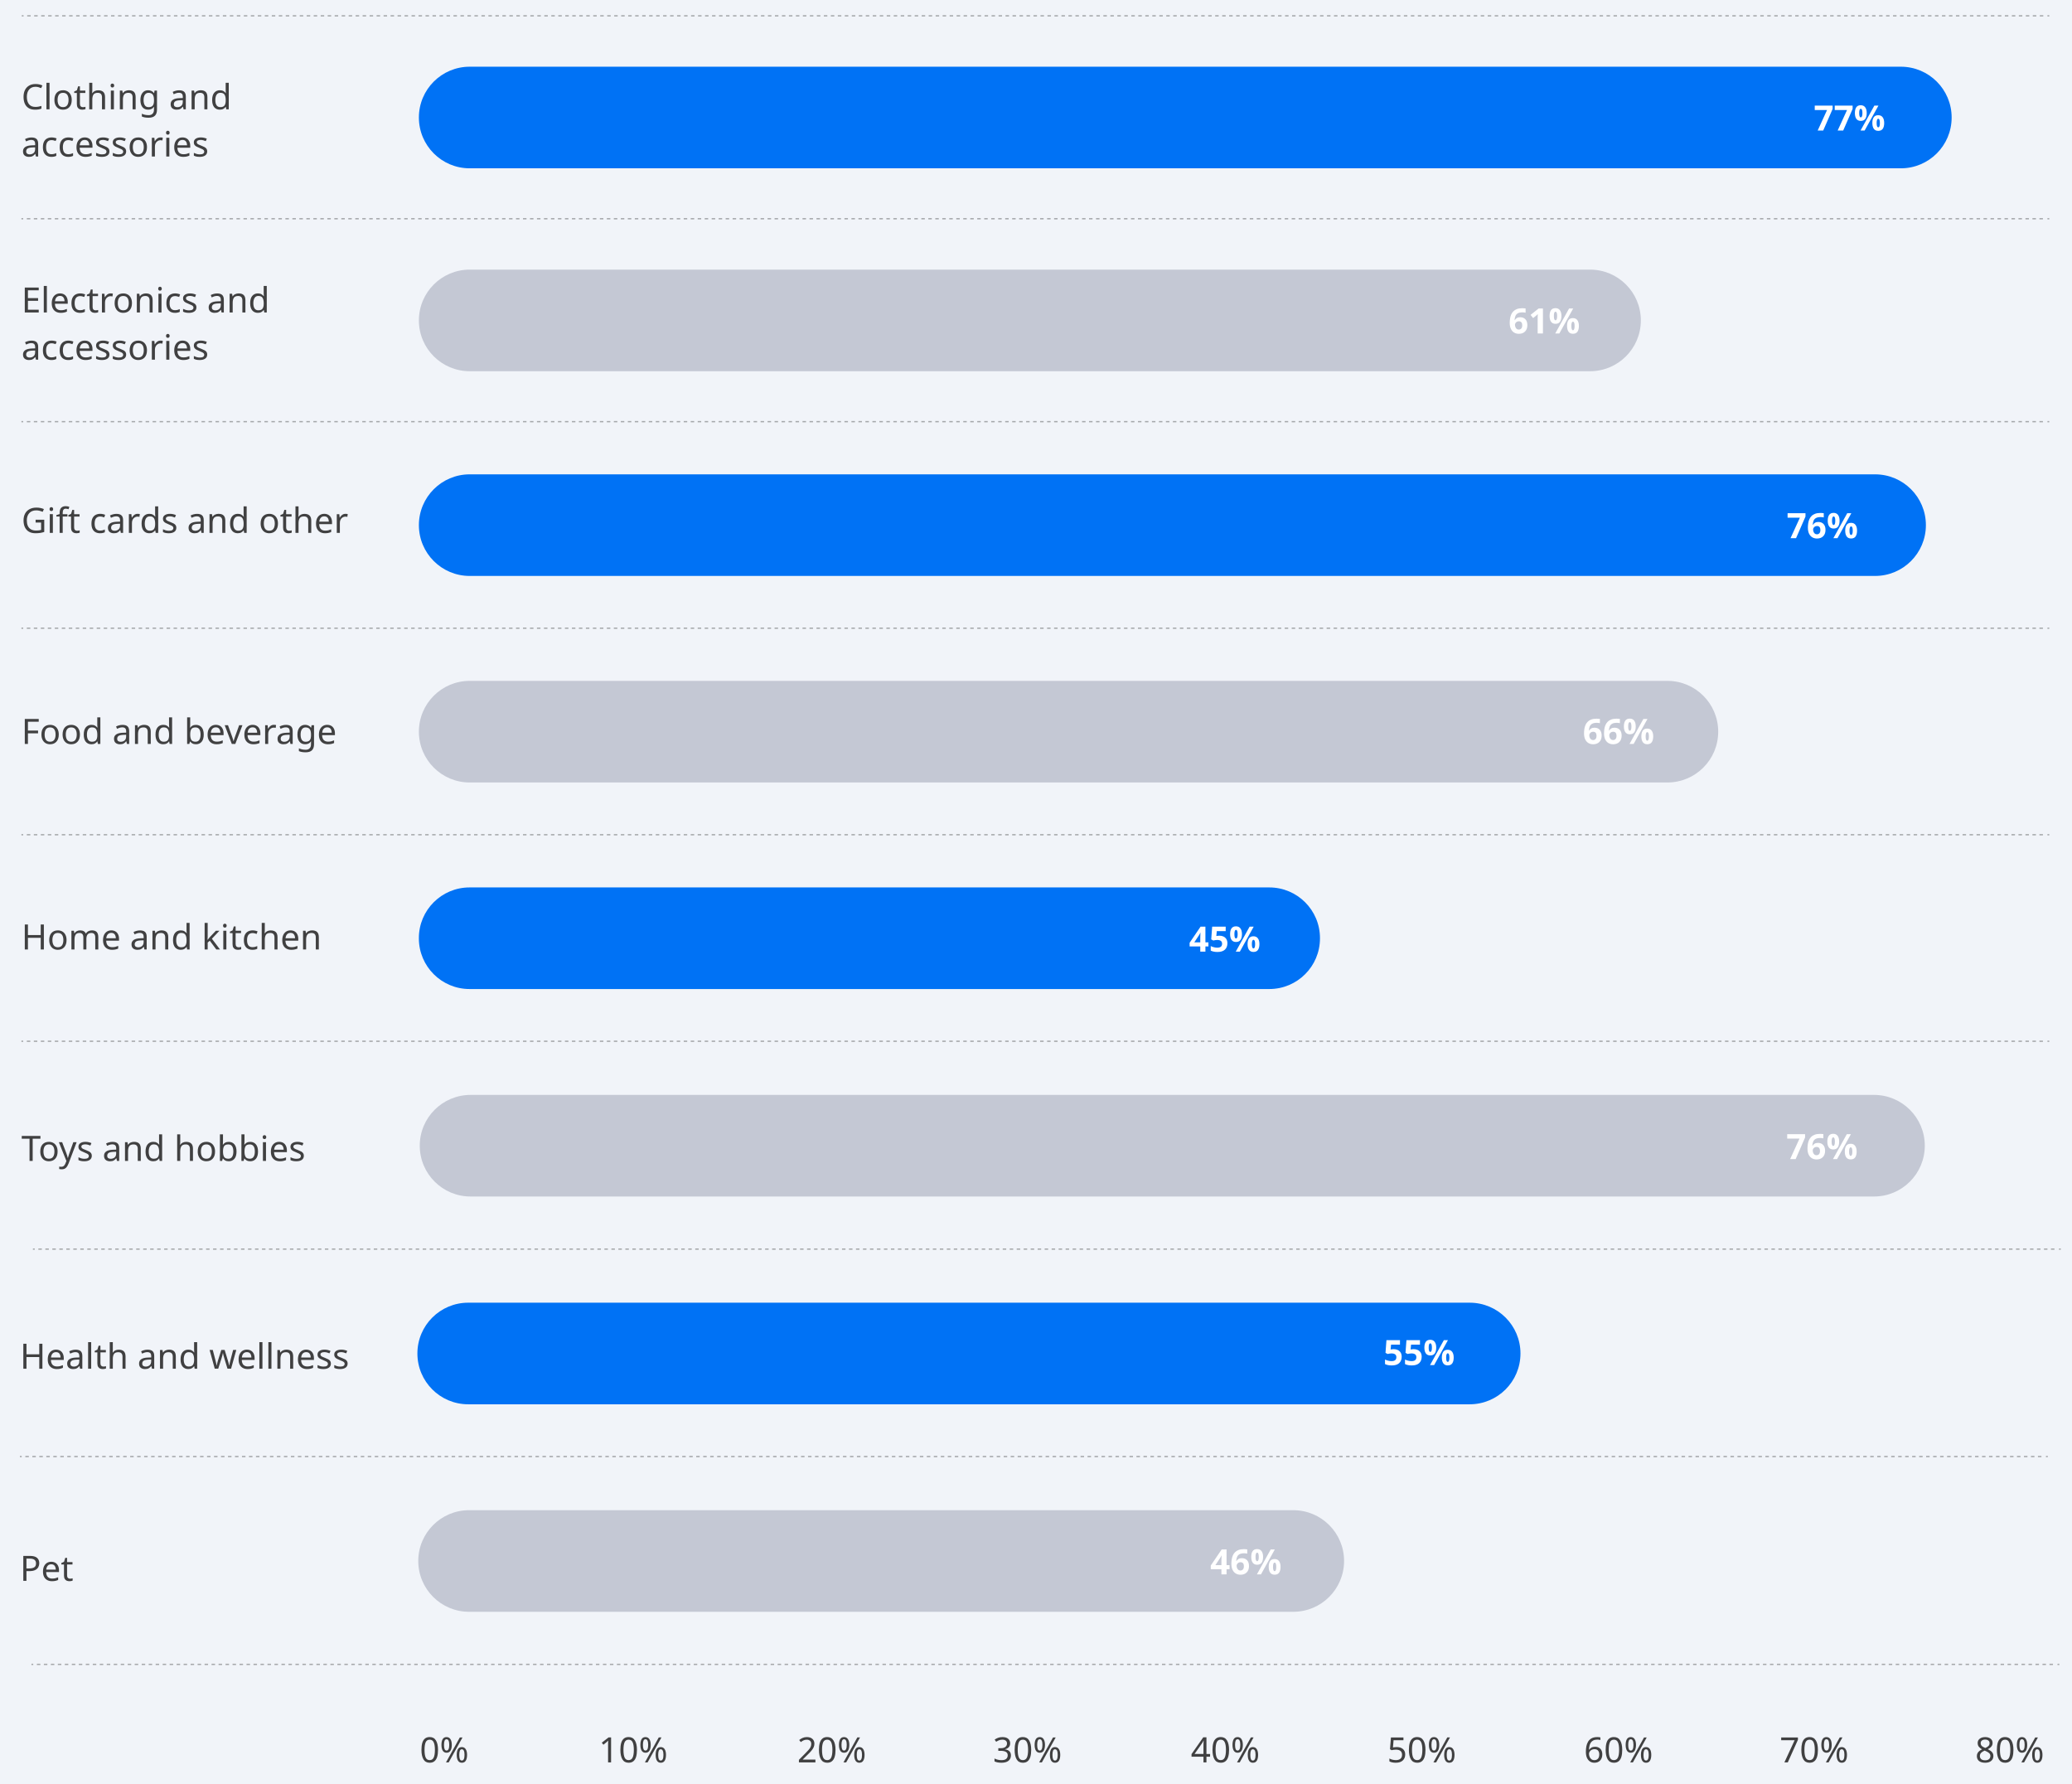
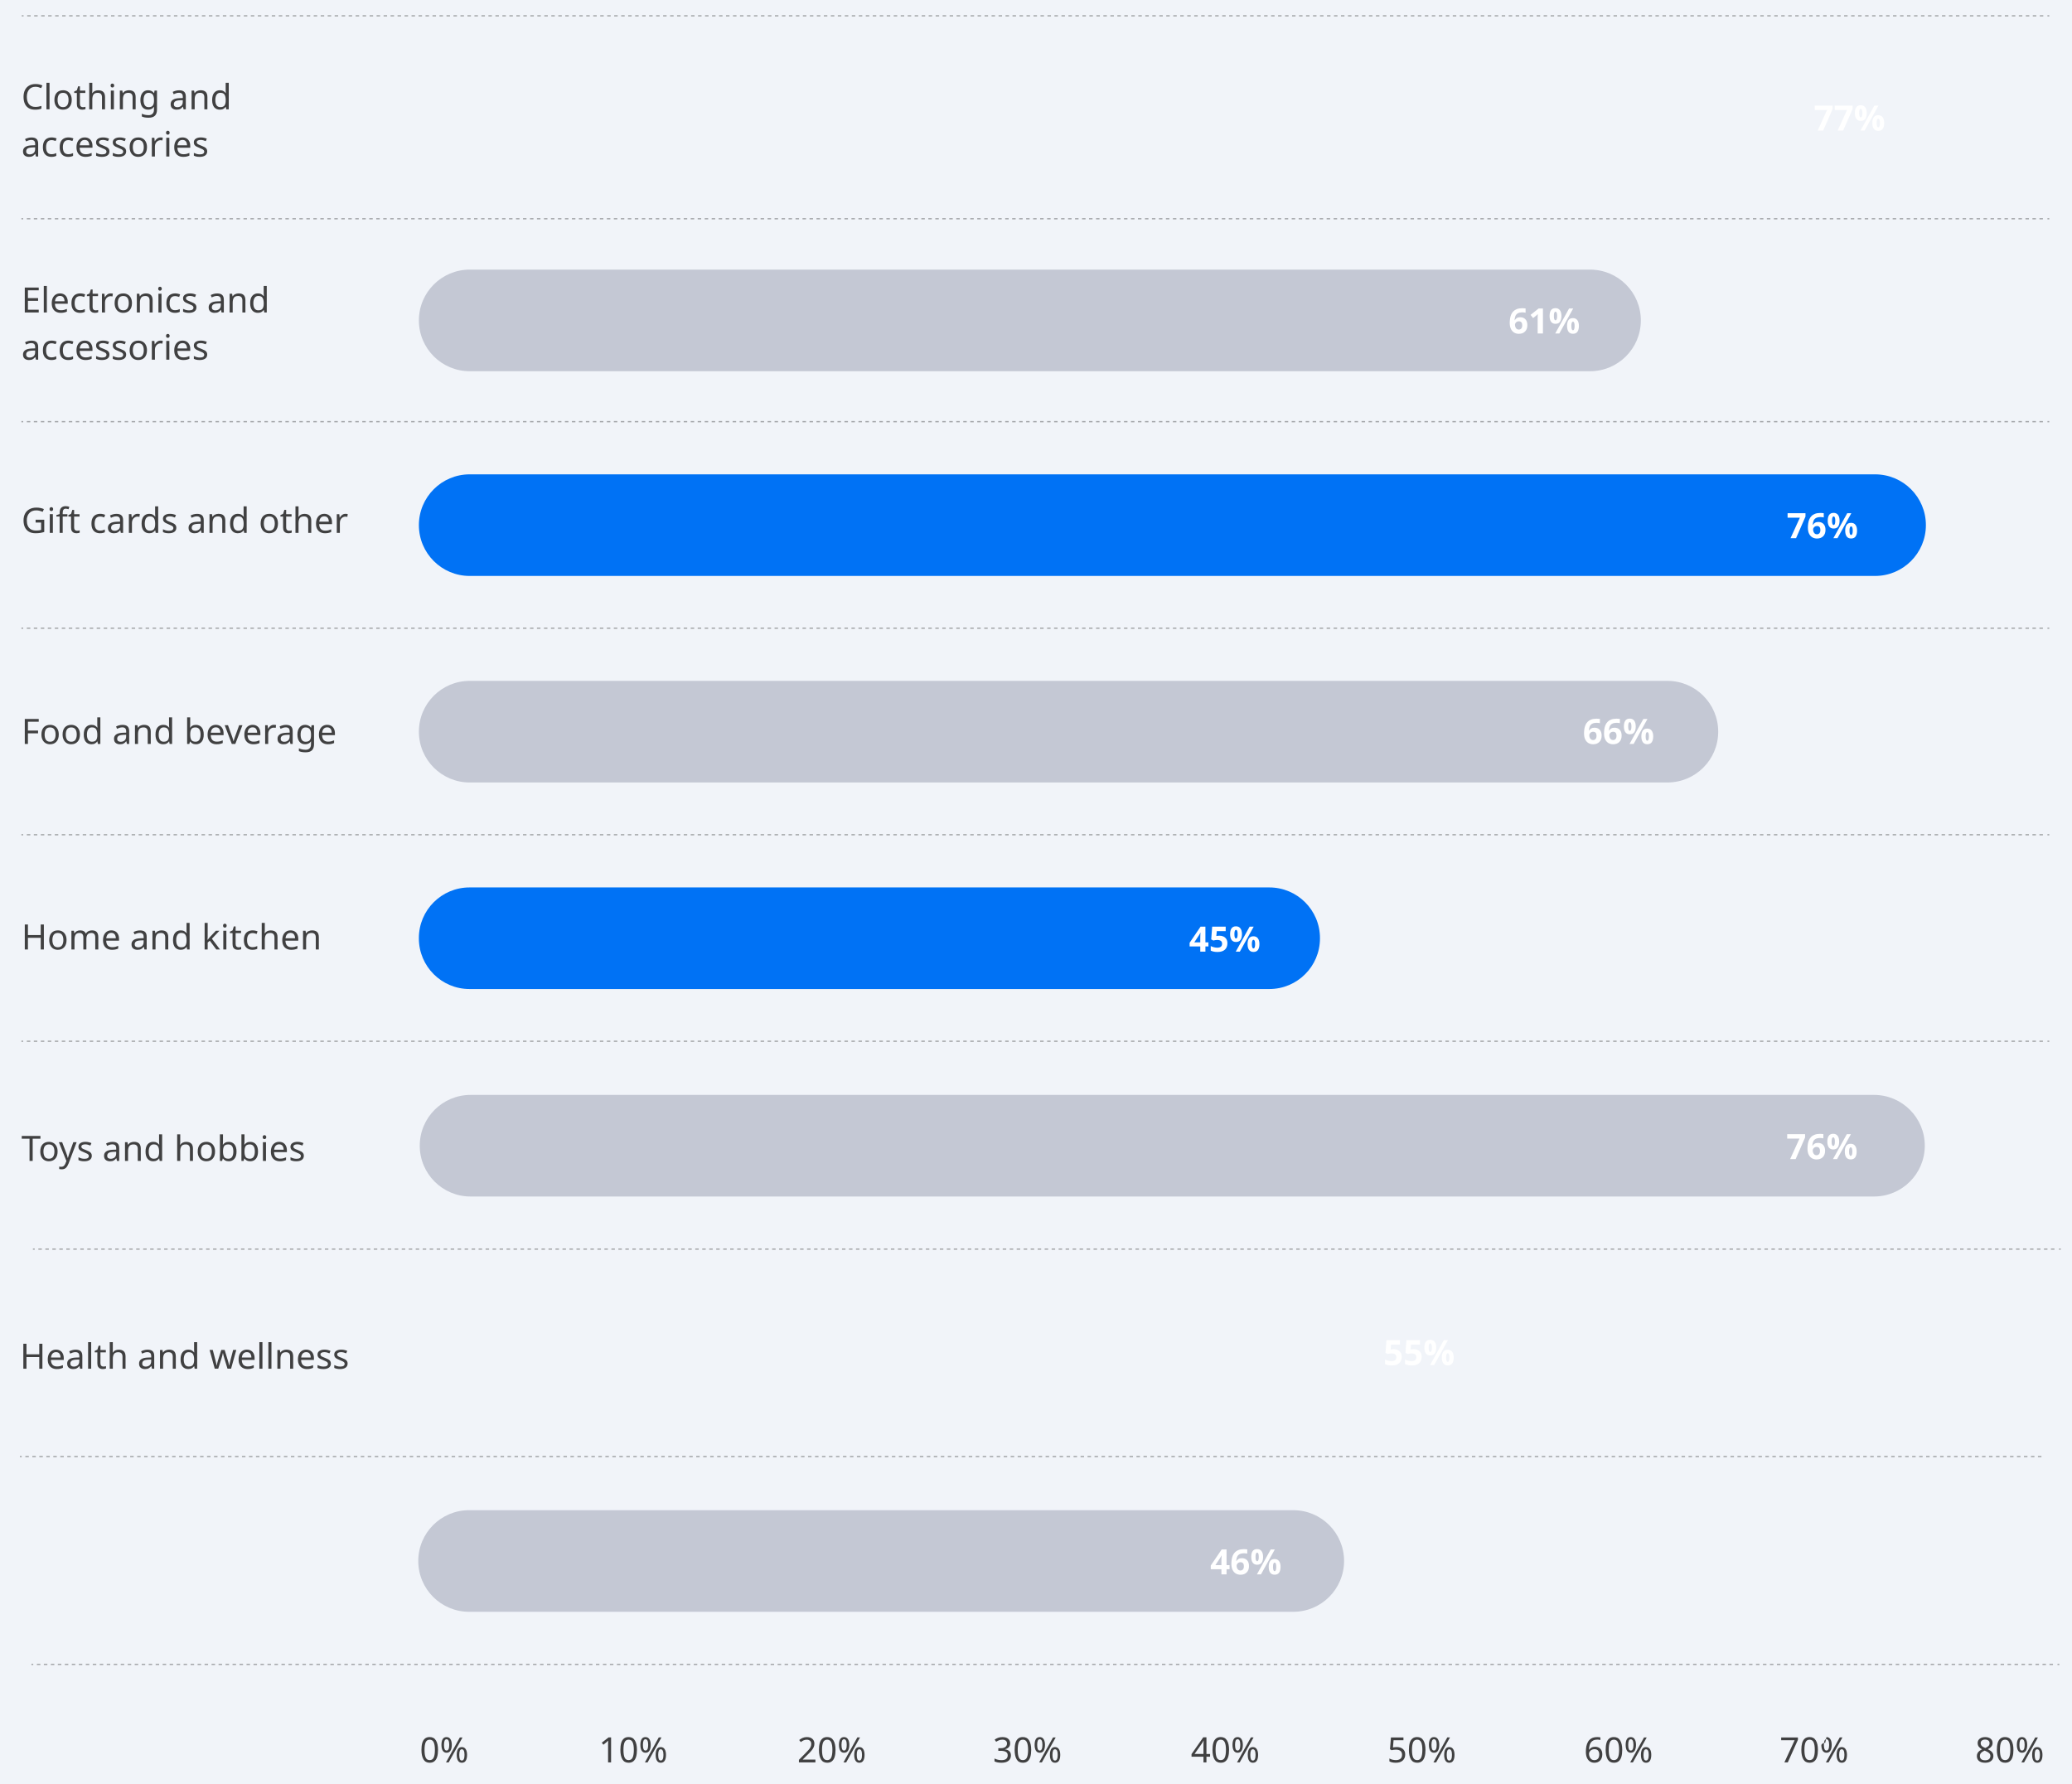
<svg xmlns="http://www.w3.org/2000/svg" fill="none" height="1021" viewBox="0 0 1186 1021" width="1186">
  <path d="m0 0h1186v1021h-1186z" fill="#f1f4f9" />
  <path d="m250.716 1001.38c0 1.55-.16 2.87-.48 3.96-.32 1.1-.833 1.94-1.54 2.52-.693.59-1.606.88-2.74.88-1.613 0-2.806-.64-3.58-1.94-.76-1.3-1.14-3.11-1.14-5.42 0-1.543.154-2.863.46-3.956.32-1.093.827-1.927 1.52-2.5.694-.587 1.607-.88 2.74-.88 1.6 0 2.794.647 3.58 1.94.787 1.28 1.18 3.08 1.18 5.396zm-7.72 0c0 1.96.22 3.43.66 4.4.454.98 1.22 1.46 2.3 1.46 1.067 0 1.827-.48 2.28-1.44.467-.97.7-2.44.7-4.42 0-1.943-.233-3.403-.7-4.376-.453-.973-1.213-1.46-2.28-1.46-1.08 0-1.846.487-2.3 1.46-.44.973-.66 2.433-.66 4.376zm12.606-7.316c.973 0 1.713.393 2.22 1.18.52.773.78 1.867.78 3.28s-.247 2.516-.74 3.316c-.48.79-1.234 1.18-2.26 1.18-.947 0-1.674-.39-2.18-1.18-.494-.8-.74-1.903-.74-3.316s.233-2.507.7-3.28c.466-.787 1.206-1.18 2.22-1.18zm9.14.2-7.92 14.276h-1.54l7.92-14.276zm-9.14 1.04c-.507 0-.88.273-1.12.82-.227.533-.34 1.333-.34 2.4s.113 1.876.34 2.416c.24.55.613.82 1.12.82 1.026 0 1.54-1.08 1.54-3.236 0-2.147-.514-3.22-1.54-3.22zm8.74 4.48c.973 0 1.713.396 2.22 1.176.52.78.78 1.87.78 3.28 0 1.42-.247 2.52-.74 3.32-.48.79-1.234 1.18-2.26 1.18-.947 0-1.674-.39-2.18-1.18-.494-.8-.74-1.9-.74-3.32 0-1.41.233-2.5.7-3.28.466-.78 1.206-1.176 2.22-1.176zm0 1.256c-.507 0-.88.27-1.12.8-.227.54-.34 1.34-.34 2.4 0 1.08.113 1.9.34 2.44.24.54.613.8 1.12.8 1.026 0 1.54-1.08 1.54-3.24 0-2.13-.514-3.2-1.54-3.2z" fill="#404041" />
  <path d="m692.643 1005.3h-2.08v3.24h-1.7v-3.24h-6.84v-1.5l6.72-9.616h1.82v9.536h2.08zm-3.78-1.58v-4.496c0-.693.007-1.28.02-1.76.027-.493.054-.96.08-1.4h-.08c-.106.253-.24.527-.4.82s-.313.54-.46.74l-4.28 6.096zm14.646-2.34c0 1.55-.16 2.87-.48 3.96-.32 1.1-.834 1.94-1.54 2.52-.694.59-1.607.88-2.74.88-1.614 0-2.807-.64-3.58-1.94-.76-1.3-1.14-3.11-1.14-5.42 0-1.543.153-2.863.46-3.956.32-1.093.826-1.927 1.52-2.5.693-.587 1.606-.88 2.74-.88 1.6 0 2.793.647 3.58 1.94.786 1.28 1.18 3.08 1.18 5.396zm-7.72 0c0 1.96.22 3.43.66 4.4.453.98 1.22 1.46 2.3 1.46 1.066 0 1.826-.48 2.28-1.44.466-.97.7-2.44.7-4.42 0-1.943-.234-3.403-.7-4.376-.454-.973-1.214-1.46-2.28-1.46-1.08 0-1.847.487-2.3 1.46-.44.973-.66 2.433-.66 4.376zm12.605-7.316c.973 0 1.713.393 2.22 1.18.52.773.78 1.867.78 3.28s-.247 2.516-.74 3.316c-.48.79-1.233 1.18-2.26 1.18-.947 0-1.673-.39-2.18-1.18-.493-.8-.74-1.903-.74-3.316s.233-2.507.7-3.28c.467-.787 1.207-1.18 2.22-1.18zm9.14.2-7.92 14.276h-1.54l7.92-14.276zm-9.14 1.04c-.507 0-.88.273-1.12.82-.227.533-.34 1.333-.34 2.4s.113 1.876.34 2.416c.24.55.613.82 1.12.82 1.027 0 1.54-1.08 1.54-3.236 0-2.147-.513-3.22-1.54-3.22zm8.74 4.48c.973 0 1.713.396 2.22 1.176.52.78.78 1.87.78 3.28 0 1.42-.247 2.52-.74 3.32-.48.79-1.233 1.18-2.26 1.18-.947 0-1.673-.39-2.18-1.18-.493-.8-.74-1.9-.74-3.32 0-1.41.233-2.5.7-3.28s1.207-1.176 2.22-1.176zm0 1.256c-.507 0-.88.27-1.12.8-.227.54-.34 1.34-.34 2.4 0 1.08.113 1.9.34 2.44.24.54.613.8 1.12.8 1.027 0 1.54-1.08 1.54-3.24 0-2.13-.513-3.2-1.54-3.2z" fill="#404041" />
  <path d="m1136.27 994.064c1.26 0 2.28.293 3.08.88s1.2 1.433 1.2 2.54c0 .573-.12 1.073-.38 1.5-.24.427-.56.807-.98 1.136-.41.32-.86.61-1.36.86.59.3 1.12.62 1.6.96.48.35.86.76 1.14 1.22.3.47.44 1.03.44 1.68 0 1.2-.42 2.16-1.28 2.86-.85.7-1.98 1.04-3.4 1.04-1.54 0-2.73-.33-3.56-1-.81-.68-1.22-1.62-1.22-2.84 0-.64.14-1.2.4-1.68.28-.49.65-.91 1.1-1.26.46-.34.94-.64 1.46-.88-.7-.4-1.3-.88-1.78-1.436-.48-.573-.72-1.3-.72-2.18 0-.72.19-1.333.56-1.84.38-.507.88-.893 1.52-1.16s1.37-.4 2.18-.4zm-.02 1.42c-.74 0-1.35.18-1.82.54-.46.347-.7.853-.7 1.52 0 .493.12.907.34 1.24.24.333.56.62.96.86.4.227.84.446 1.32.656.7-.29 1.28-.643 1.74-1.056.48-.413.72-.98.72-1.7 0-.667-.23-1.173-.7-1.52-.46-.36-1.08-.54-1.86-.54zm-2.98 9.436c0 .7.25 1.28.74 1.74.5.46 1.26.68 2.28.68.98 0 1.72-.22 2.22-.68.52-.46.78-1.06.78-1.8 0-.69-.27-1.26-.82-1.72-.54-.46-1.27-.87-2.18-1.22l-.32-.12c-.88.39-1.55.82-2.02 1.3-.45.48-.68 1.09-.68 1.82zm19.21-3.54c0 1.55-.16 2.87-.48 3.96-.32 1.1-.84 1.94-1.54 2.52-.7.59-1.61.88-2.74.88-1.62 0-2.81-.64-3.58-1.94-.76-1.3-1.14-3.11-1.14-5.42 0-1.543.15-2.863.46-3.956.32-1.093.82-1.927 1.52-2.5.69-.587 1.6-.88 2.74-.88 1.6 0 2.79.647 3.58 1.94.78 1.28 1.18 3.08 1.18 5.396zm-7.72 0c0 1.96.22 3.43.66 4.4.45.98 1.22 1.46 2.3 1.46 1.06 0 1.82-.48 2.28-1.44.46-.97.7-2.44.7-4.42 0-1.943-.24-3.403-.7-4.376s-1.22-1.46-2.28-1.46c-1.08 0-1.85.487-2.3 1.46-.44.973-.66 2.433-.66 4.376zm12.6-7.316c.98 0 1.72.393 2.22 1.18.52.773.78 1.867.78 3.28s-.24 2.516-.74 3.316c-.48.79-1.23 1.18-2.26 1.18-.94 0-1.67-.39-2.18-1.18-.49-.8-.74-1.903-.74-3.316s.24-2.507.7-3.28c.47-.787 1.21-1.18 2.22-1.18zm9.14.2-7.92 14.276h-1.54l7.92-14.276zm-9.14 1.04c-.5 0-.88.273-1.12.82-.22.533-.34 1.333-.34 2.4s.12 1.876.34 2.416c.24.55.62.82 1.12.82 1.03 0 1.54-1.08 1.54-3.236 0-2.147-.51-3.22-1.54-3.22zm8.74 4.48c.98 0 1.72.396 2.22 1.176.52.78.78 1.87.78 3.28 0 1.42-.24 2.52-.74 3.32-.48.79-1.23 1.18-2.26 1.18-.94 0-1.67-.39-2.18-1.18-.49-.8-.74-1.9-.74-3.32 0-1.41.24-2.5.7-3.28.47-.78 1.21-1.176 2.22-1.176zm0 1.256c-.5 0-.88.27-1.12.8-.22.54-.34 1.34-.34 2.4 0 1.08.12 1.9.34 2.44.24.54.62.8 1.12.8 1.03 0 1.54-1.08 1.54-3.24 0-2.13-.51-3.2-1.54-3.2z" fill="#404041" />
  <path d="m907.748 1002.44c0-1.02.087-2.03.26-3.016.187-1 .513-1.9.98-2.7.48-.813 1.147-1.46 2-1.94s1.953-.72 3.3-.72c.28 0 .587.013.92.04.347.027.627.073.84.14v1.5c-.24-.08-.513-.14-.82-.18s-.607-.06-.9-.06c-.92 0-1.687.153-2.3.46s-1.1.727-1.46 1.26c-.347.533-.6 1.147-.76 1.84s-.26 1.436-.3 2.216h.12c.307-.46.733-.86 1.28-1.18.547-.329 1.247-.496 2.1-.496 1.24 0 2.24.38 3 1.136.76.75 1.14 1.82 1.14 3.2 0 1.5-.413 2.67-1.24 3.52-.813.86-1.913 1.28-3.3 1.28-.907 0-1.727-.22-2.46-.68-.733-.45-1.32-1.14-1.76-2.08-.427-.93-.64-2.11-.64-3.54zm4.84 4.82c.84 0 1.52-.26 2.04-.8s.78-1.38.78-2.52c0-.9-.233-1.62-.7-2.16-.453-.53-1.14-.8-2.06-.8-.627 0-1.173.14-1.64.4s-.833.59-1.1 1c-.253.4-.38.81-.38 1.22 0 .58.113 1.15.34 1.72.227.56.567 1.03 1.02 1.4.453.36 1.02.54 1.7.54zm15.965-5.88c0 1.55-.16 2.87-.48 3.96-.32 1.1-.833 1.94-1.54 2.52-.693.59-1.606.88-2.74.88-1.613 0-2.806-.64-3.58-1.94-.76-1.3-1.14-3.11-1.14-5.42 0-1.543.154-2.863.46-3.956.32-1.093.827-1.927 1.52-2.5.694-.587 1.607-.88 2.74-.88 1.6 0 2.794.647 3.58 1.94.787 1.28 1.18 3.08 1.18 5.396zm-7.72 0c0 1.96.22 3.43.66 4.4.454.98 1.22 1.46 2.3 1.46 1.067 0 1.827-.48 2.28-1.44.467-.97.7-2.44.7-4.42 0-1.943-.233-3.403-.7-4.376-.453-.973-1.213-1.46-2.28-1.46-1.08 0-1.846.487-2.3 1.46-.44.973-.66 2.433-.66 4.376zm12.606-7.316c.973 0 1.713.393 2.22 1.18.52.773.78 1.867.78 3.28s-.247 2.516-.74 3.316c-.48.79-1.234 1.18-2.26 1.18-.947 0-1.674-.39-2.18-1.18-.494-.8-.74-1.903-.74-3.316s.233-2.507.7-3.28c.466-.787 1.206-1.18 2.22-1.18zm9.14.2-7.92 14.276h-1.54l7.92-14.276zm-9.14 1.04c-.507 0-.88.273-1.12.82-.227.533-.34 1.333-.34 2.4s.113 1.876.34 2.416c.24.55.613.82 1.12.82 1.026 0 1.54-1.08 1.54-3.236 0-2.147-.514-3.22-1.54-3.22zm8.74 4.48c.973 0 1.713.396 2.22 1.176.52.78.78 1.87.78 3.28 0 1.42-.247 2.52-.74 3.32-.48.79-1.234 1.18-2.26 1.18-.947 0-1.674-.39-2.18-1.18-.494-.8-.74-1.9-.74-3.32 0-1.41.233-2.5.7-3.28.466-.78 1.206-1.176 2.22-1.176zm0 1.256c-.507 0-.88.27-1.12.8-.227.54-.34 1.34-.34 2.4 0 1.08.113 1.9.34 2.44.24.54.613.8 1.12.8 1.026 0 1.54-1.08 1.54-3.24 0-2.13-.514-3.2-1.54-3.2z" fill="#404041" />
  <path d="m799.526 999.784c1.454 0 2.614.366 3.48 1.096.88.74 1.32 1.77 1.32 3.1 0 1.48-.473 2.65-1.42 3.5-.933.84-2.24 1.26-3.92 1.26-.746 0-1.44-.06-2.08-.2-.64-.13-1.18-.32-1.62-.58v-1.66c.48.3 1.06.53 1.74.7.694.16 1.354.24 1.98.24 1.054 0 1.9-.24 2.54-.74.654-.5.98-1.28.98-2.34 0-.93-.286-1.64-.86-2.14-.573-.5-1.48-.76-2.72-.76-.373 0-.8.04-1.28.1-.48.07-.866.14-1.16.2l-.88-.56.54-6.736h7.16v1.6h-5.66l-.34 4.136c.227-.036.534-.083.92-.136.387-.053.814-.08 1.28-.08zm16.406 1.596c0 1.55-.16 2.87-.48 3.96-.32 1.1-.834 1.94-1.54 2.52-.694.59-1.607.88-2.74.88-1.614 0-2.807-.64-3.58-1.94-.76-1.3-1.14-3.11-1.14-5.42 0-1.543.153-2.863.46-3.956.32-1.093.826-1.927 1.52-2.5.693-.587 1.606-.88 2.74-.88 1.6 0 2.793.647 3.58 1.94.786 1.28 1.18 3.08 1.18 5.396zm-7.72 0c0 1.96.22 3.43.66 4.4.453.98 1.22 1.46 2.3 1.46 1.066 0 1.826-.48 2.28-1.44.466-.97.7-2.44.7-4.42 0-1.943-.234-3.403-.7-4.376-.454-.973-1.214-1.46-2.28-1.46-1.08 0-1.847.487-2.3 1.46-.44.973-.66 2.433-.66 4.376zm12.605-7.316c.973 0 1.713.393 2.22 1.18.52.773.78 1.867.78 3.28s-.247 2.516-.74 3.316c-.48.79-1.233 1.18-2.26 1.18-.947 0-1.673-.39-2.18-1.18-.493-.8-.74-1.903-.74-3.316s.233-2.507.7-3.28c.467-.787 1.207-1.18 2.22-1.18zm9.14.2-7.92 14.276h-1.54l7.92-14.276zm-9.14 1.04c-.507 0-.88.273-1.12.82-.227.533-.34 1.333-.34 2.4s.113 1.876.34 2.416c.24.55.613.82 1.12.82 1.027 0 1.54-1.08 1.54-3.236 0-2.147-.513-3.22-1.54-3.22zm8.74 4.48c.973 0 1.713.396 2.22 1.176.52.78.78 1.87.78 3.28 0 1.42-.247 2.52-.74 3.32-.48.79-1.233 1.18-2.26 1.18-.947 0-1.673-.39-2.18-1.18-.493-.8-.74-1.9-.74-3.32 0-1.41.233-2.5.7-3.28s1.207-1.176 2.22-1.176zm0 1.256c-.507 0-.88.27-1.12.8-.227.54-.34 1.34-.34 2.4 0 1.08.113 1.9.34 2.44.24.54.613.8 1.12.8 1.027 0 1.54-1.08 1.54-3.24 0-2.13-.513-3.2-1.54-3.2z" fill="#404041" />
-   <path d="m1021.38 1008.54 5.86-12.676h-7.7v-1.6h9.58v1.36l-5.8 12.916zm19.18-7.16c0 1.55-.16 2.87-.48 3.96-.32 1.1-.83 1.94-1.54 2.52-.69.59-1.6.88-2.74.88-1.61 0-2.8-.64-3.58-1.94-.76-1.3-1.14-3.11-1.14-5.42 0-1.543.16-2.863.46-3.956.32-1.093.83-1.927 1.52-2.5.7-.587 1.61-.88 2.74-.88 1.6 0 2.8.647 3.58 1.94.79 1.28 1.18 3.08 1.18 5.396zm-7.72 0c0 1.96.22 3.43.66 4.4.46.98 1.22 1.46 2.3 1.46 1.07 0 1.83-.48 2.28-1.44.47-.97.7-2.44.7-4.42 0-1.943-.23-3.403-.7-4.376-.45-.973-1.21-1.46-2.28-1.46-1.08 0-1.84.487-2.3 1.46-.44.973-.66 2.433-.66 4.376zm12.61-7.316c.97 0 1.71.393 2.22 1.18.52.773.78 1.867.78 3.28s-.25 2.516-.74 3.316c-.48.79-1.23 1.18-2.26 1.18-.95 0-1.67-.39-2.18-1.18-.49-.8-.74-1.903-.74-3.316s.23-2.507.7-3.28c.47-.787 1.21-1.18 2.22-1.18zm9.14.2-7.92 14.276h-1.54l7.92-14.276zm-9.14 1.04c-.51 0-.88.273-1.12.82-.23.533-.34 1.333-.34 2.4s.11 1.876.34 2.416c.24.55.61.82 1.12.82 1.03 0 1.54-1.08 1.54-3.236 0-2.147-.51-3.22-1.54-3.22zm8.74 4.48c.97 0 1.71.396 2.22 1.176.52.78.78 1.87.78 3.28 0 1.42-.25 2.52-.74 3.32-.48.79-1.23 1.18-2.26 1.18-.95 0-1.67-.39-2.18-1.18-.49-.8-.74-1.9-.74-3.32 0-1.41.23-2.5.7-3.28s1.21-1.176 2.22-1.176zm0 1.256c-.51 0-.88.27-1.12.8-.23.54-.34 1.34-.34 2.4 0 1.08.11 1.9.34 2.44.24.54.61.8 1.12.8 1.03 0 1.54-1.08 1.54-3.24 0-2.13-.51-3.2-1.54-3.2z" fill="#404041" />
+   <path d="m1021.38 1008.54 5.86-12.676h-7.7v-1.6h9.58v1.36l-5.8 12.916zm19.18-7.16c0 1.55-.16 2.87-.48 3.96-.32 1.1-.83 1.94-1.54 2.52-.69.59-1.6.88-2.74.88-1.61 0-2.8-.64-3.58-1.94-.76-1.3-1.14-3.11-1.14-5.42 0-1.543.16-2.863.46-3.956.32-1.093.83-1.927 1.52-2.5.7-.587 1.61-.88 2.74-.88 1.6 0 2.8.647 3.58 1.94.79 1.28 1.18 3.08 1.18 5.396zm-7.72 0c0 1.96.22 3.43.66 4.4.46.98 1.22 1.46 2.3 1.46 1.07 0 1.83-.48 2.28-1.44.47-.97.7-2.44.7-4.42 0-1.943-.23-3.403-.7-4.376-.45-.973-1.21-1.46-2.28-1.46-1.08 0-1.84.487-2.3 1.46-.44.973-.66 2.433-.66 4.376zm12.61-7.316c.97 0 1.71.393 2.22 1.18.52.773.78 1.867.78 3.28s-.25 2.516-.74 3.316c-.48.79-1.23 1.18-2.26 1.18-.95 0-1.67-.39-2.18-1.18-.49-.8-.74-1.903-.74-3.316c.47-.787 1.21-1.18 2.22-1.18zm9.14.2-7.92 14.276h-1.54l7.92-14.276zm-9.14 1.04c-.51 0-.88.273-1.12.82-.23.533-.34 1.333-.34 2.4s.11 1.876.34 2.416c.24.55.61.82 1.12.82 1.03 0 1.54-1.08 1.54-3.236 0-2.147-.51-3.22-1.54-3.22zm8.74 4.48c.97 0 1.71.396 2.22 1.176.52.78.78 1.87.78 3.28 0 1.42-.25 2.52-.74 3.32-.48.79-1.23 1.18-2.26 1.18-.95 0-1.67-.39-2.18-1.18-.49-.8-.74-1.9-.74-3.32 0-1.41.23-2.5.7-3.28s1.21-1.176 2.22-1.176zm0 1.256c-.51 0-.88.27-1.12.8-.23.54-.34 1.34-.34 2.4 0 1.08.11 1.9.34 2.44.24.54.61.8 1.12.8 1.03 0 1.54-1.08 1.54-3.24 0-2.13-.51-3.2-1.54-3.2z" fill="#404041" />
  <path d="m466.738 1008.54h-9.44v-1.46l3.74-3.78c.707-.72 1.307-1.36 1.8-1.92.507-.56.887-1.1 1.14-1.636.253-.533.38-1.127.38-1.78 0-.787-.233-1.38-.7-1.78-.467-.413-1.073-.62-1.82-.62-.707 0-1.32.12-1.84.36s-1.053.573-1.6 1l-.94-1.18c.56-.467 1.2-.86 1.92-1.18.733-.333 1.553-.5 2.46-.5 1.333 0 2.387.34 3.16 1.02s1.16 1.607 1.16 2.78c0 .747-.153 1.447-.46 2.1-.307.656-.733 1.296-1.28 1.936s-1.187 1.32-1.92 2.02l-2.98 2.94v.08h7.22zm11.505-7.16c0 1.55-.16 2.87-.48 3.96-.32 1.1-.833 1.94-1.54 2.52-.693.59-1.606.88-2.74.88-1.613 0-2.806-.64-3.58-1.94-.76-1.3-1.14-3.11-1.14-5.42 0-1.543.154-2.863.46-3.956.32-1.093.827-1.927 1.52-2.5.694-.587 1.607-.88 2.74-.88 1.6 0 2.794.647 3.58 1.94.787 1.28 1.18 3.08 1.18 5.396zm-7.72 0c0 1.96.22 3.43.66 4.4.454.98 1.22 1.46 2.3 1.46 1.067 0 1.827-.48 2.28-1.44.467-.97.7-2.44.7-4.42 0-1.943-.233-3.403-.7-4.376-.453-.973-1.213-1.46-2.28-1.46-1.08 0-1.846.487-2.3 1.46-.44.973-.66 2.433-.66 4.376zm12.606-7.316c.973 0 1.713.393 2.22 1.18.52.773.78 1.867.78 3.28s-.247 2.516-.74 3.316c-.48.79-1.234 1.18-2.26 1.18-.947 0-1.674-.39-2.18-1.18-.494-.8-.74-1.903-.74-3.316s.233-2.507.7-3.28c.466-.787 1.206-1.18 2.22-1.18zm9.14.2-7.92 14.276h-1.54l7.92-14.276zm-9.14 1.04c-.507 0-.88.273-1.12.82-.227.533-.34 1.333-.34 2.4s.113 1.876.34 2.416c.24.55.613.82 1.12.82 1.026 0 1.54-1.08 1.54-3.236 0-2.147-.514-3.22-1.54-3.22zm8.74 4.48c.973 0 1.713.396 2.22 1.176.52.78.78 1.87.78 3.28 0 1.42-.247 2.52-.74 3.32-.48.79-1.234 1.18-2.26 1.18-.947 0-1.674-.39-2.18-1.18-.494-.8-.74-1.9-.74-3.32 0-1.41.233-2.5.7-3.28.466-.78 1.206-1.176 2.22-1.176zm0 1.256c-.507 0-.88.27-1.12.8-.227.54-.34 1.34-.34 2.4 0 1.08.113 1.9.34 2.44.24.54.613.8 1.12.8 1.026 0 1.54-1.08 1.54-3.24 0-2.13-.514-3.2-1.54-3.2z" fill="#404041" />
  <path d="m349.779 1008.54h-1.72v-9.976c0-.573.006-1.033.02-1.38.013-.347.033-.707.06-1.08-.214.213-.414.393-.6.54-.174.147-.387.333-.64.56l-1.52 1.24-.92-1.18 3.86-3h1.46zm14.805-7.16c0 1.55-.16 2.87-.48 3.96-.32 1.1-.833 1.94-1.54 2.52-.693.59-1.607.88-2.74.88-1.613 0-2.807-.64-3.58-1.94-.76-1.3-1.14-3.11-1.14-5.42 0-1.543.153-2.863.46-3.956.32-1.093.827-1.927 1.52-2.5.693-.587 1.607-.88 2.74-.88 1.6 0 2.793.647 3.58 1.94.787 1.28 1.18 3.08 1.18 5.396zm-7.72 0c0 1.96.22 3.43.66 4.4.453.98 1.22 1.46 2.3 1.46 1.067 0 1.827-.48 2.28-1.44.467-.97.7-2.44.7-4.42 0-1.943-.233-3.403-.7-4.376-.453-.973-1.213-1.46-2.28-1.46-1.08 0-1.847.487-2.3 1.46-.44.973-.66 2.433-.66 4.376zm12.605-7.316c.974 0 1.714.393 2.22 1.18.52.773.78 1.867.78 3.28s-.246 2.516-.74 3.316c-.48.79-1.233 1.18-2.26 1.18-.946 0-1.673-.39-2.18-1.18-.493-.8-.74-1.903-.74-3.316s.234-2.507.7-3.28c.467-.787 1.207-1.18 2.22-1.18zm9.14.2-7.92 14.276h-1.54l7.92-14.276zm-9.14 1.04c-.506 0-.88.273-1.12.82-.226.533-.34 1.333-.34 2.4s.114 1.876.34 2.416c.24.55.614.82 1.12.82 1.027 0 1.54-1.08 1.54-3.236 0-2.147-.513-3.22-1.54-3.22zm8.74 4.48c.974 0 1.714.396 2.22 1.176.52.78.78 1.87.78 3.28 0 1.42-.246 2.52-.74 3.32-.48.79-1.233 1.18-2.26 1.18-.946 0-1.673-.39-2.18-1.18-.493-.8-.74-1.9-.74-3.32 0-1.41.234-2.5.7-3.28.467-.78 1.207-1.176 2.22-1.176zm0 1.256c-.506 0-.88.27-1.12.8-.226.54-.34 1.34-.34 2.4 0 1.08.114 1.9.34 2.44.24.54.614.8 1.12.8 1.027 0 1.54-1.08 1.54-3.24 0-2.13-.513-3.2-1.54-3.2z" fill="#404041" />
  <path d="m578.209 997.604c0 .96-.274 1.727-.82 2.3-.534.556-1.247.936-2.14 1.116v.08c1.133.14 1.98.5 2.54 1.08.573.59.86 1.36.86 2.3 0 .84-.194 1.58-.58 2.22-.387.64-.987 1.14-1.8 1.5-.8.36-1.834.54-3.1.54-.747 0-1.44-.06-2.08-.18-.64-.1-1.254-.3-1.84-.6v-1.64c.6.31 1.246.54 1.94.7.693.16 1.36.24 2 .24 1.28 0 2.2-.24 2.76-.74.573-.5.86-1.2.86-2.08 0-.89-.354-1.53-1.06-1.92-.694-.4-1.674-.6-2.94-.6h-1.38v-1.5h1.4c1.173 0 2.06-.24 2.66-.736.613-.493.92-1.147.92-1.96 0-.693-.234-1.227-.7-1.6-.467-.387-1.1-.58-1.9-.58-.774 0-1.434.113-1.98.34-.547.227-1.087.513-1.62.86l-.88-1.2c.506-.4 1.133-.747 1.88-1.04.76-.293 1.62-.44 2.58-.44 1.493 0 2.6.333 3.32 1 .733.667 1.1 1.513 1.1 2.54zm12.045 3.776c0 1.55-.16 2.87-.48 3.96-.32 1.1-.833 1.94-1.54 2.52-.693.59-1.607.88-2.74.88-1.613 0-2.807-.64-3.58-1.94-.76-1.3-1.14-3.11-1.14-5.42 0-1.543.153-2.863.46-3.956.32-1.093.827-1.927 1.52-2.5.693-.587 1.607-.88 2.74-.88 1.6 0 2.793.647 3.58 1.94.787 1.28 1.18 3.08 1.18 5.396zm-7.72 0c0 1.96.22 3.43.66 4.4.453.98 1.22 1.46 2.3 1.46 1.067 0 1.827-.48 2.28-1.44.467-.97.7-2.44.7-4.42 0-1.943-.233-3.403-.7-4.376-.453-.973-1.213-1.46-2.28-1.46-1.08 0-1.847.487-2.3 1.46-.44.973-.66 2.433-.66 4.376zm12.605-7.316c.974 0 1.714.393 2.22 1.18.52.773.78 1.867.78 3.28s-.246 2.516-.74 3.316c-.48.79-1.233 1.18-2.26 1.18-.946 0-1.673-.39-2.18-1.18-.493-.8-.74-1.903-.74-3.316s.234-2.507.7-3.28c.467-.787 1.207-1.18 2.22-1.18zm9.14.2-7.92 14.276h-1.54l7.92-14.276zm-9.14 1.04c-.506 0-.88.273-1.12.82-.226.533-.34 1.333-.34 2.4s.114 1.876.34 2.416c.24.55.614.82 1.12.82 1.027 0 1.54-1.08 1.54-3.236 0-2.147-.513-3.22-1.54-3.22zm8.74 4.48c.974 0 1.714.396 2.22 1.176.52.78.78 1.87.78 3.28 0 1.42-.246 2.52-.74 3.32-.48.79-1.233 1.18-2.26 1.18-.946 0-1.673-.39-2.18-1.18-.493-.8-.74-1.9-.74-3.32 0-1.41.234-2.5.7-3.28.467-.78 1.207-1.176 2.22-1.176zm0 1.256c-.506 0-.88.27-1.12.8-.226.54-.34 1.34-.34 2.4 0 1.08.114 1.9.34 2.44.24.54.614.8 1.12.8 1.027 0 1.54-1.08 1.54-3.24 0-2.13-.513-3.2-1.54-3.2z" fill="#404041" />
  <path d="m12.243 477.68h1.038" stroke="#a6a8ab" stroke-miterlimit="10" stroke-width=".75" />
  <path d="m15.356 477.68h1155.554" stroke="#a6a8ab" stroke-dasharray="2 2" stroke-miterlimit="10" stroke-width=".75" />
  <path d="m1171.95 477.68h1.04" stroke="#a6a8ab" stroke-miterlimit="10" stroke-width=".75" />
  <path d="m12.243 595.871h1.038" stroke="#a6a8ab" stroke-miterlimit="10" stroke-width=".75" />
  <path d="m15.356 595.871h1155.554" stroke="#a6a8ab" stroke-dasharray="2 2" stroke-miterlimit="10" stroke-width=".75" />
  <path d="m1171.95 595.871h1.04" stroke="#a6a8ab" stroke-miterlimit="10" stroke-width=".75" />
  <path d="m18.842 714.809h1.038" stroke="#a6a8ab" stroke-miterlimit="10" stroke-width=".75" />
  <path d="m21.954 714.809h1155.556" stroke="#a6a8ab" stroke-dasharray="2 2" stroke-miterlimit="10" stroke-width=".75" />
  <path d="m1178.55 714.809h1.04" stroke="#a6a8ab" stroke-miterlimit="10" stroke-width=".75" />
  <path d="m25.108 543.335h-1.8v-6.66h-7.32v6.66h-1.8v-14.28h1.8v6.04h7.32v-6.04h1.8zm12.984-5.38c0 1.773-.453 3.146-1.36 4.12-.893.973-2.107 1.46-3.64 1.46-.947 0-1.793-.214-2.54-.64-.733-.44-1.313-1.074-1.74-1.9-.427-.84-.64-1.854-.64-3.04 0-1.774.44-3.14 1.32-4.1.893-.96 2.113-1.44 3.66-1.44.96 0 1.813.22 2.56.66.747.426 1.327 1.053 1.74 1.88.427.813.64 1.813.64 3zm-8.1 0c0 1.266.247 2.273.74 3.02.507.733 1.307 1.1 2.4 1.1 1.08 0 1.873-.367 2.38-1.1.507-.747.76-1.754.76-3.02 0-1.267-.253-2.26-.76-2.98-.507-.72-1.307-1.08-2.4-1.08-1.093 0-1.887.36-2.38 1.08-.493.72-.74 1.713-.74 2.98zm22.649-5.54c1.213 0 2.12.313 2.72.94.6.626.9 1.626.9 3v6.98h-1.74v-6.9c0-1.694-.727-2.54-2.18-2.54-1.04 0-1.787.3-2.24.9-.44.6-.66 1.473-.66 2.62v5.92h-1.74v-6.9c0-1.694-.733-2.54-2.2-2.54-1.08 0-1.827.333-2.24 1-.413.666-.62 1.626-.62 2.88v5.56h-1.76v-10.72h1.42l.26 1.46h.1c.333-.56.78-.974 1.34-1.24.573-.28 1.18-.42 1.82-.42 1.68 0 2.773.6 3.28 1.8h.1c.36-.614.847-1.067 1.46-1.36.613-.294 1.273-.44 1.98-.44zm11.071 0c.907 0 1.693.2 2.36.6.667.4 1.173.966 1.52 1.7.36.72.54 1.566.54 2.54v1.06h-7.34c.027 1.213.333 2.14.92 2.78.6.626 1.433.94 2.5.94.68 0 1.28-.06 1.8-.18.533-.134 1.08-.32 1.64-.56v1.54c-.547.24-1.087.413-1.62.52-.533.12-1.167.18-1.9.18-1.027 0-1.927-.207-2.7-.62-.773-.414-1.38-1.027-1.82-1.84-.427-.814-.64-1.82-.64-3.02 0-1.174.193-2.18.58-3.02.4-.84.953-1.487 1.66-1.94.72-.454 1.553-.68 2.5-.68zm-.02 1.44c-.84 0-1.507.273-2 .82-.48.533-.767 1.28-.86 2.24h5.46c-.013-.907-.227-1.64-.64-2.2-.413-.574-1.067-.86-1.96-.86zm16.424-1.42c1.307 0 2.273.286 2.9.86.627.573.94 1.486.94 2.74v7.3h-1.28l-.34-1.52h-.08c-.467.586-.96 1.02-1.48 1.3s-1.227.42-2.12.42c-.973 0-1.78-.254-2.42-.76-.64-.52-.96-1.327-.96-2.42 0-1.067.42-1.887 1.26-2.46.84-.587 2.133-.907 3.88-.96l1.82-.06v-.64c0-.894-.193-1.514-.58-1.86-.387-.347-.933-.52-1.64-.52-.56 0-1.093.086-1.6.26-.507.16-.98.346-1.42.56l-.54-1.32c.467-.254 1.02-.467 1.66-.64.64-.187 1.307-.28 2-.28zm2.1 5.66-1.58.06c-1.333.053-2.26.266-2.78.64-.507.373-.76.9-.76 1.58 0 .6.18 1.04.54 1.32.373.28.847.42 1.42.42.893 0 1.64-.247 2.24-.74.613-.507.92-1.28.92-2.32zm10.211-5.68c1.28 0 2.247.313 2.9.94.653.626.98 1.626.98 3v6.98h-1.74v-6.86c0-1.72-.8-2.58-2.4-2.58-1.187 0-2.007.333-2.46 1-.453.666-.68 1.626-.68 2.88v5.56h-1.76v-10.72h1.42l.26 1.46h.1c.347-.56.827-.974 1.44-1.24.613-.28 1.26-.42 1.94-.42zm11.004 11.12c-1.334 0-2.4-.46-3.2-1.38-.8-.934-1.2-2.32-1.2-4.16s.4-3.227 1.2-4.16c.813-.947 1.886-1.42 3.22-1.42.826 0 1.5.153 2.02.46.533.306.966.68 1.3 1.12h.12c-.027-.174-.054-.427-.08-.76-.027-.347-.04-.62-.04-.82v-4.28h1.76v15.2h-1.42l-.26-1.44h-.08c-.32.453-.747.84-1.28 1.16-.534.32-1.22.48-2.06.48zm.28-1.46c1.133 0 1.926-.307 2.38-.92.466-.627.7-1.567.7-2.82v-.32c0-1.334-.22-2.354-.66-3.06-.44-.72-1.254-1.08-2.44-1.08-.947 0-1.66.38-2.14 1.14-.467.746-.7 1.753-.7 3.02 0 1.28.233 2.273.7 2.98.48.706 1.2 1.06 2.16 1.06zm15.16-13.94v7.94c0 .213-.014.493-.04.84-.014.346-.027.646-.04.9h.08c.08-.107.2-.26.36-.46s.32-.4.48-.6c.173-.214.32-.387.44-.52l3.42-3.62h2.06l-4.34 4.58 4.64 6.14h-2.12l-3.72-5-1.22 1.06v3.94h-1.74v-15.2zm9.843.46c.267 0 .5.093.7.28.213.173.32.453.32.84 0 .386-.107.673-.32.86-.2.173-.433.26-.7.26-.293 0-.54-.087-.74-.26-.2-.187-.3-.474-.3-.86 0-.387.1-.667.3-.84.2-.187.447-.28.74-.28zm.86 4.02v10.72h-1.76v-10.72zm6.976 9.48c.267 0 .54-.02.82-.06s.507-.094.68-.16v1.34c-.186.093-.453.166-.8.22-.346.066-.68.1-1 .1-.56 0-1.08-.094-1.56-.28-.466-.2-.846-.54-1.14-1.02-.293-.48-.44-1.154-.44-2.02v-6.24h-1.52v-.84l1.54-.7.7-2.28h1.04v2.46h3.1v1.36h-3.1v6.2c0 .653.154 1.14.46 1.46.32.306.727.46 1.22.46zm7.947 1.44c-.96 0-1.807-.194-2.54-.58-.733-.387-1.313-.987-1.74-1.8-.413-.814-.62-1.854-.62-3.12 0-1.32.213-2.394.64-3.22.44-.827 1.04-1.434 1.8-1.82.76-.387 1.62-.58 2.58-.58.533 0 1.053.06 1.56.18.52.106.94.24 1.26.4l-.54 1.46c-.32-.12-.693-.234-1.12-.34-.427-.107-.827-.16-1.2-.16-2.107 0-3.16 1.353-3.16 4.06 0 1.293.253 2.286.76 2.98.52.68 1.287 1.02 2.3 1.02.573 0 1.087-.06 1.54-.18s.867-.267 1.24-.44v1.56c-.36.186-.76.326-1.2.42-.427.106-.947.16-1.56.16zm7.069-15.4v4.46c0 .533-.033 1.033-.1 1.5h.12c.347-.547.814-.96 1.4-1.24.6-.28 1.247-.42 1.94-.42 1.294 0 2.267.313 2.92.94.667.613 1 1.606 1 2.98v6.98h-1.74v-6.86c0-1.72-.8-2.58-2.4-2.58-1.2 0-2.026.34-2.48 1.02-.44.666-.66 1.626-.66 2.88v5.54h-1.76v-15.2zm14.744 4.28c.906 0 1.693.2 2.36.6.666.4 1.173.966 1.52 1.7.36.72.54 1.566.54 2.54v1.06h-7.34c.026 1.213.333 2.14.92 2.78.6.626 1.433.94 2.5.94.68 0 1.28-.06 1.8-.18.533-.134 1.08-.32 1.64-.56v1.54c-.547.24-1.087.413-1.62.52-.534.12-1.167.18-1.9.18-1.027 0-1.927-.207-2.7-.62-.774-.414-1.38-1.027-1.82-1.84-.427-.814-.64-1.82-.64-3.02 0-1.174.193-2.18.58-3.02.4-.84.953-1.487 1.66-1.94.72-.454 1.553-.68 2.5-.68zm-.02 1.44c-.84 0-1.507.273-2 .82-.48.533-.767 1.28-.86 2.24h5.46c-.014-.907-.227-1.64-.64-2.2-.414-.574-1.067-.86-1.96-.86zm12.329-1.44c1.28 0 2.246.313 2.9.94.653.626.98 1.626.98 3v6.98h-1.74v-6.86c0-1.72-.8-2.58-2.4-2.58-1.187 0-2.007.333-2.46 1-.454.666-.68 1.626-.68 2.88v5.56h-1.76v-10.72h1.42l.26 1.46h.1c.346-.56.826-.974 1.44-1.24.613-.28 1.26-.42 1.94-.42z" fill="#404041" />
  <path d="m15.988 425.713h-1.8v-14.28h7.98v1.58h-6.18v5.06h5.8v1.58h-5.8zm17.651-5.38c0 1.774-.453 3.147-1.36 4.12-.893.974-2.107 1.46-3.64 1.46-.947 0-1.793-.213-2.54-.64-.733-.44-1.313-1.073-1.74-1.9-.427-.84-.64-1.853-.64-3.04 0-1.773.44-3.14 1.32-4.1.893-.96 2.113-1.44 3.66-1.44.96 0 1.813.22 2.56.66.747.427 1.327 1.054 1.74 1.88.427.814.64 1.814.64 3zm-8.1 0c0 1.267.247 2.274.74 3.02.507.734 1.307 1.1 2.4 1.1 1.08 0 1.873-.366 2.38-1.1.507-.746.76-1.753.76-3.02 0-1.266-.253-2.26-.76-2.98-.507-.72-1.307-1.08-2.4-1.08-1.093 0-1.887.36-2.38 1.08-.493.72-.74 1.714-.74 2.98zm20.209 0c0 1.774-.453 3.147-1.36 4.12-.893.974-2.107 1.46-3.64 1.46-.947 0-1.793-.213-2.54-.64-.733-.44-1.313-1.073-1.74-1.9-.427-.84-.64-1.853-.64-3.04 0-1.773.44-3.14 1.32-4.1.893-.96 2.113-1.44 3.66-1.44.96 0 1.813.22 2.56.66.747.427 1.327 1.054 1.74 1.88.427.814.64 1.814.64 3zm-8.1 0c0 1.267.247 2.274.74 3.02.507.734 1.307 1.1 2.4 1.1 1.08 0 1.873-.366 2.38-1.1.507-.746.76-1.753.76-3.02 0-1.266-.253-2.26-.76-2.98s-1.307-1.08-2.4-1.08-1.887.36-2.38 1.08-.74 1.714-.74 2.98zm14.689 5.58c-1.333 0-2.4-.46-3.2-1.38-.8-.933-1.2-2.32-1.2-4.16s.4-3.226 1.2-4.16c.813-.946 1.887-1.42 3.22-1.42.827 0 1.5.154 2.02.46.533.307.967.68 1.3 1.12h.12c-.027-.173-.053-.426-.08-.76-.027-.346-.04-.62-.04-.82v-4.28h1.76v15.2h-1.42l-.26-1.44h-.08c-.32.454-.747.84-1.28 1.16s-1.22.48-2.06.48zm.28-1.46c1.133 0 1.927-.306 2.38-.92.467-.626.7-1.566.7-2.82v-.32c0-1.333-.22-2.353-.66-3.06-.44-.72-1.253-1.08-2.44-1.08-.947 0-1.66.38-2.14 1.14-.467.747-.7 1.754-.7 3.02 0 1.28.233 2.274.7 2.98.48.707 1.2 1.06 2.16 1.06zm17.48-9.64c1.307 0 2.273.287 2.9.86.627.574.94 1.487.94 2.74v7.3h-1.28l-.34-1.52h-.08c-.467.587-.96 1.02-1.48 1.3s-1.227.42-2.12.42c-.973 0-1.78-.253-2.42-.76-.64-.52-.96-1.326-.96-2.42 0-1.066.42-1.886 1.26-2.46.84-.586 2.133-.906 3.88-.96l1.82-.06v-.64c0-.893-.193-1.513-.58-1.86-.387-.346-.933-.52-1.64-.52-.56 0-1.093.087-1.6.26-.507.16-.98.347-1.42.56l-.54-1.32c.467-.253 1.02-.466 1.66-.64.64-.186 1.307-.28 2-.28zm2.1 5.66-1.58.06c-1.333.054-2.26.267-2.78.64-.507.374-.76.9-.76 1.58 0 .6.18 1.04.54 1.32.373.28.847.42 1.42.42.893 0 1.64-.246 2.24-.74.613-.506.92-1.28.92-2.32zm10.211-5.68c1.28 0 2.247.314 2.9.94.653.627.98 1.627.98 3v6.98h-1.74v-6.86c0-1.72-.8-2.58-2.4-2.58-1.187 0-2.007.334-2.46 1-.453.667-.68 1.627-.68 2.88v5.56h-1.76v-10.72h1.42l.26 1.46h.1c.347-.56.827-.973 1.44-1.24.613-.28 1.26-.42 1.94-.42zm11.003 11.12c-1.333 0-2.4-.46-3.2-1.38-.8-.933-1.2-2.32-1.2-4.16s.4-3.226 1.2-4.16c.813-.946 1.887-1.42 3.22-1.42.827 0 1.5.154 2.02.46.533.307.967.68 1.3 1.12h.12c-.027-.173-.053-.426-.08-.76-.027-.346-.04-.62-.04-.82v-4.28h1.76v15.2h-1.42l-.26-1.44h-.08c-.32.454-.747.84-1.28 1.16s-1.22.48-2.06.48zm.28-1.46c1.133 0 1.927-.306 2.38-.92.467-.626.7-1.566.7-2.82v-.32c0-1.333-.22-2.353-.66-3.06-.44-.72-1.253-1.08-2.44-1.08-.947 0-1.66.38-2.14 1.14-.467.747-.7 1.754-.7 3.02 0 1.28.233 2.274.7 2.98.48.707 1.2 1.06 2.16 1.06zm15.18-13.94v3.7c0 .454-.013.88-.04 1.28-.013.387-.033.694-.06.92h.1c.307-.453.727-.833 1.26-1.14.533-.306 1.22-.46 2.06-.46 1.333 0 2.4.467 3.2 1.4.813.92 1.22 2.3 1.22 4.14s-.407 3.227-1.22 4.16c-.813.934-1.88 1.4-3.2 1.4-.84 0-1.527-.153-2.06-.46-.533-.306-.953-.673-1.26-1.1h-.14l-.36 1.36h-1.26v-15.2zm3.02 5.76c-1.147 0-1.94.327-2.38.98-.427.654-.64 1.667-.64 3.04v.08c0 1.32.213 2.334.64 3.04.44.694 1.247 1.04 2.42 1.04.96 0 1.673-.353 2.14-1.06.48-.706.72-1.726.72-3.06 0-2.706-.967-4.06-2.9-4.06zm11.665-1.48c.906 0 1.693.2 2.36.6.666.4 1.173.967 1.52 1.7.36.72.54 1.567.54 2.54v1.06h-7.34c.026 1.214.333 2.14.92 2.78.6.627 1.433.94 2.5.94.68 0 1.28-.06 1.8-.18.533-.133 1.08-.32 1.64-.56v1.54c-.547.24-1.087.414-1.62.52-.534.12-1.167.18-1.9.18-1.027 0-1.927-.206-2.7-.62-.774-.413-1.38-1.026-1.82-1.84-.427-.813-.64-1.82-.64-3.02 0-1.173.193-2.18.58-3.02.4-.84.953-1.486 1.66-1.94.72-.453 1.553-.68 2.5-.68zm-.02 1.44c-.84 0-1.507.274-2 .82-.48.534-.767 1.28-.86 2.24h5.46c-.014-.906-.227-1.64-.64-2.2-.414-.573-1.067-.86-1.96-.86zm9.138 9.48-4.06-10.72h1.88l2.28 6.32c.107.294.22.62.34.98s.227.707.32 1.04c.093.334.16.607.2.82h.08c.04-.213.113-.486.22-.82.107-.346.22-.693.34-1.04.12-.36.233-.686.34-.98l2.28-6.32h1.88l-4.08 10.72zm11.936-10.92c.907 0 1.694.2 2.36.6.667.4 1.174.967 1.52 1.7.36.72.54 1.567.54 2.54v1.06h-7.34c.027 1.214.334 2.14.92 2.78.6.627 1.434.94 2.5.94.68 0 1.28-.06 1.8-.18.534-.133 1.08-.32 1.64-.56v1.54c-.546.24-1.086.414-1.62.52-.533.12-1.166.18-1.9.18-1.026 0-1.926-.206-2.7-.62-.773-.413-1.38-1.026-1.82-1.84-.426-.813-.64-1.82-.64-3.02 0-1.173.194-2.18.58-3.02.4-.84.954-1.486 1.66-1.94.72-.453 1.554-.68 2.5-.68zm-.02 1.44c-.84 0-1.506.274-2 .82-.48.534-.766 1.28-.86 2.24h5.46c-.013-.906-.226-1.64-.64-2.2-.413-.573-1.066-.86-1.96-.86zm12.169-1.44c.2 0 .414.014.64.04.227.014.434.04.62.08l-.22 1.62c-.173-.04-.366-.073-.58-.1-.213-.026-.406-.04-.58-.04-.546 0-1.06.154-1.54.46-.48.294-.866.714-1.16 1.26-.28.534-.42 1.16-.42 1.88v5.72h-1.76v-10.72h1.44l.2 1.96h.08c.334-.586.774-1.093 1.32-1.52.56-.426 1.214-.64 1.96-.64zm6.932.02c1.306 0 2.273.287 2.9.86.626.574.94 1.487.94 2.74v7.3h-1.28l-.34-1.52h-.08c-.467.587-.96 1.02-1.48 1.3s-1.227.42-2.12.42c-.974 0-1.78-.253-2.42-.76-.64-.52-.96-1.326-.96-2.42 0-1.066.42-1.886 1.26-2.46.84-.586 2.133-.906 3.88-.96l1.82-.06v-.64c0-.893-.194-1.513-.58-1.86-.387-.346-.934-.52-1.64-.52-.56 0-1.094.087-1.6.26-.507.16-.98.347-1.42.56l-.54-1.32c.466-.253 1.02-.466 1.66-.64.64-.186 1.306-.28 2-.28zm2.1 5.66-1.58.06c-1.334.054-2.26.267-2.78.64-.507.374-.76.9-.76 1.58 0 .6.18 1.04.54 1.32.373.28.846.42 1.42.42.893 0 1.64-.246 2.24-.74.613-.506.92-1.28.92-2.32zm8.85-5.68c.707 0 1.34.134 1.9.4.574.267 1.06.674 1.46 1.22h.1l.24-1.42h1.4v10.9c0 1.534-.393 2.687-1.18 3.46-.773.774-1.98 1.16-3.62 1.16-1.573 0-2.86-.226-3.86-.68v-1.62c1.054.56 2.374.84 3.96.84.92 0 1.64-.273 2.16-.82.534-.533.8-1.266.8-2.2v-.42c0-.16.007-.386.02-.68.014-.306.027-.52.04-.64h-.08c-.72 1.08-1.826 1.62-3.32 1.62-1.386 0-2.473-.486-3.26-1.46-.773-.973-1.16-2.333-1.16-4.08 0-1.706.387-3.06 1.16-4.06.787-1.013 1.867-1.52 3.24-1.52zm.24 1.48c-.893 0-1.586.36-2.08 1.08-.493.707-.74 1.72-.74 3.04s.24 2.334.72 3.04c.48.694 1.194 1.04 2.14 1.04 1.08 0 1.867-.286 2.36-.86.494-.586.74-1.526.74-2.82v-.42c0-1.453-.253-2.5-.76-3.14-.506-.64-1.3-.96-2.38-.96zm12.405-1.48c.907 0 1.693.2 2.36.6s1.173.967 1.52 1.7c.36.72.54 1.567.54 2.54v1.06h-7.34c.027 1.214.333 2.14.92 2.78.6.627 1.433.94 2.5.94.68 0 1.28-.06 1.8-.18.533-.133 1.08-.32 1.64-.56v1.54c-.547.24-1.087.414-1.62.52-.533.12-1.167.18-1.9.18-1.027 0-1.927-.206-2.7-.62-.773-.413-1.38-1.026-1.82-1.84-.427-.813-.64-1.82-.64-3.02 0-1.173.193-2.18.58-3.02.4-.84.953-1.486 1.66-1.94.72-.453 1.553-.68 2.5-.68zm-.02 1.44c-.84 0-1.507.274-2 .82-.48.534-.767 1.28-.86 2.24h5.46c-.013-.906-.227-1.64-.64-2.2-.413-.573-1.067-.86-1.96-.86z" fill="#404041" />
  <path d="m20.388 297.417h4.94v7c-.773.253-1.553.44-2.34.56-.787.12-1.68.18-2.68.18-1.48 0-2.727-.293-3.74-.88-1.013-.6-1.787-1.447-2.32-2.54-.52-1.107-.78-2.413-.78-3.92 0-1.48.287-2.767.86-3.86.587-1.107 1.433-1.96 2.54-2.56 1.107-.613 2.44-.92 4-.92.8 0 1.553.073 2.26.22.72.147 1.387.353 2 .62l-.68 1.56c-.507-.213-1.08-.4-1.72-.56-.627-.173-1.28-.26-1.96-.26-1.707 0-3.04.52-4 1.56-.947 1.027-1.42 2.427-1.42 4.2 0 1.133.18 2.14.54 3.02.373.867.953 1.547 1.74 2.04.787.48 1.82.72 3.1.72.627 0 1.16-.033 1.6-.1s.84-.147 1.2-.24v-4.24h-3.14zm9.011-7.2c.267 0 .5.093.7.28.213.173.32.453.32.84s-.107.673-.32.86c-.2.173-.433.26-.7.26-.293 0-.54-.087-.74-.26-.2-.187-.3-.473-.3-.86s.1-.667.3-.84c.2-.187.447-.28.74-.28zm.86 4.02v10.72h-1.76v-10.72zm8.336 1.36h-2.7v9.36h-1.76v-9.36h-1.88v-.82l1.88-.6v-.62c0-1.387.3-2.38.9-2.98.613-.613 1.473-.92 2.58-.92.413 0 .8.04 1.16.12.36.067.667.147.92.24l-.46 1.38c-.213-.067-.46-.133-.74-.2s-.567-.1-.86-.1c-.587 0-1.027.2-1.32.6-.28.387-.42 1-.42 1.84v.7h2.7zm5.515 8.12c.267 0 .54-.02.82-.06s.507-.093.68-.16v1.34c-.187.093-.453.167-.8.22-.347.067-.68.1-1 .1-.56 0-1.08-.093-1.56-.28-.467-.2-.847-.54-1.14-1.02-.293-.48-.44-1.153-.44-2.02v-6.24h-1.52v-.84l1.54-.7.7-2.28h1.04v2.46h3.1v1.36h-3.1v6.2c0 .653.153 1.14.46 1.46.32.307.727.46 1.22.46zm13.142 1.44c-.96 0-1.807-.193-2.54-.58-.733-.387-1.313-.987-1.74-1.8-.413-.813-.62-1.853-.62-3.12 0-1.32.213-2.393.64-3.22.44-.827 1.04-1.433 1.8-1.82s1.62-.58 2.58-.58c.533 0 1.053.06 1.56.18.52.107.94.24 1.26.4l-.54 1.46c-.32-.12-.693-.233-1.12-.34-.427-.107-.827-.16-1.2-.16-2.107 0-3.16 1.353-3.16 4.06 0 1.293.253 2.287.76 2.98.52.68 1.287 1.02 2.3 1.02.573 0 1.087-.06 1.54-.18.453-.12.867-.267 1.24-.44v1.56c-.36.187-.76.327-1.2.42-.427.107-.947.16-1.56.16zm9.369-11.1c1.307 0 2.273.287 2.9.86s.94 1.487.94 2.74v7.3h-1.28l-.34-1.52h-.08c-.467.587-.96 1.02-1.48 1.3s-1.227.42-2.12.42c-.973 0-1.78-.253-2.42-.76-.64-.52-.96-1.327-.96-2.42 0-1.067.42-1.887 1.26-2.46.84-.587 2.133-.907 3.88-.96l1.82-.06v-.64c0-.893-.193-1.513-.58-1.86s-.933-.52-1.64-.52c-.56 0-1.093.087-1.6.26-.507.16-.98.347-1.42.56l-.54-1.32c.467-.253 1.02-.467 1.66-.64.64-.187 1.307-.28 2-.28zm2.1 5.66-1.58.06c-1.333.053-2.26.267-2.78.64-.507.373-.76.9-.76 1.58 0 .6.18 1.04.54 1.32.373.28.847.42 1.42.42.893 0 1.64-.247 2.24-.74.613-.507.92-1.28.92-2.32zm10.051-5.68c.2 0 .413.013.64.04.227.013.433.04.62.08l-.22 1.62c-.173-.04-.367-.073-.58-.1-.213-.027-.407-.04-.58-.04-.547 0-1.06.153-1.54.46-.48.293-.867.713-1.16 1.26-.28.533-.42 1.16-.42 1.88v5.72h-1.76v-10.72h1.44l.2 1.96h.08c.333-.587.773-1.093 1.32-1.52.56-.427 1.213-.64 1.96-.64zm6.671 11.12c-1.333 0-2.4-.46-3.2-1.38-.8-.933-1.2-2.32-1.2-4.16s.4-3.227 1.2-4.16c.813-.947 1.887-1.42 3.22-1.42.827 0 1.5.153 2.02.46.533.307.967.68 1.3 1.12h.12c-.027-.173-.053-.427-.08-.76-.027-.347-.04-.62-.04-.82v-4.28h1.76v15.2h-1.42l-.26-1.44h-.08c-.32.453-.747.84-1.28 1.16-.533.32-1.22.48-2.06.48zm.28-1.46c1.133 0 1.927-.307 2.38-.92.467-.627.7-1.567.7-2.82v-.32c0-1.333-.22-2.353-.66-3.06-.44-.72-1.253-1.08-2.44-1.08-.947 0-1.66.38-2.14 1.14-.467.747-.7 1.753-.7 3.02 0 1.28.233 2.273.7 2.98.48.707 1.2 1.06 2.16 1.06zm15.205-1.7c0 1.04-.387 1.827-1.16 2.36s-1.813.8-3.12.8c-.747 0-1.393-.06-1.94-.18-.533-.12-1.007-.287-1.42-.5v-1.6c.427.213.94.413 1.54.6.613.173 1.233.26 1.86.26.893 0 1.54-.14 1.94-.42.4-.293.6-.68.6-1.16 0-.267-.073-.507-.22-.72-.147-.213-.413-.427-.8-.64-.373-.213-.913-.453-1.62-.72-.693-.267-1.287-.533-1.78-.8-.493-.267-.873-.587-1.14-.96-.267-.373-.4-.853-.4-1.44 0-.907.367-1.607 1.1-2.1.747-.493 1.72-.74 2.92-.74.653 0 1.26.067 1.82.2.573.133 1.106.307 1.6.52l-.6 1.4c-.454-.187-.927-.347-1.42-.48-.493-.133-1-.2-1.52-.2-.72 0-1.273.12-1.66.36-.373.227-.56.54-.56.94 0 .307.087.56.26.76.173.2.46.4.86.6.413.2.96.427 1.64.68s1.26.513 1.74.78.846.593 1.1.98c.253.373.38.847.38 1.42zm11.845-7.94c1.307 0 2.274.287 2.9.86.627.573.94 1.487.94 2.74v7.3h-1.28l-.34-1.52h-.08c-.466.587-.96 1.02-1.48 1.3s-1.226.42-2.12.42c-.973 0-1.78-.253-2.42-.76-.64-.52-.96-1.327-.96-2.42 0-1.067.42-1.887 1.26-2.46.84-.587 2.134-.907 3.88-.96l1.82-.06v-.64c0-.893-.193-1.513-.58-1.86-.386-.347-.933-.52-1.64-.52-.56 0-1.093.087-1.6.26-.506.16-.98.347-1.42.56l-.54-1.32c.467-.253 1.02-.467 1.66-.64.64-.187 1.307-.28 2-.28zm2.1 5.66-1.58.06c-1.333.053-2.26.267-2.78.64-.506.373-.76.9-.76 1.58 0 .6.18 1.04.54 1.32.374.28.847.42 1.42.42.894 0 1.64-.247 2.24-.74.614-.507.92-1.28.92-2.32zm10.211-5.68c1.28 0 2.247.313 2.9.94.654.627.98 1.627.98 3v6.98h-1.74v-6.86c0-1.72-.8-2.58-2.4-2.58-1.186 0-2.006.333-2.46 1-.453.667-.68 1.627-.68 2.88v5.56h-1.76v-10.72h1.42l.26 1.46h.1c.347-.56.827-.973 1.44-1.24.614-.28 1.26-.42 1.94-.42zm11.004 11.12c-1.334 0-2.4-.46-3.2-1.38-.8-.933-1.2-2.32-1.2-4.16s.4-3.227 1.2-4.16c.813-.947 1.886-1.42 3.22-1.42.826 0 1.5.153 2.02.46.533.307.966.68 1.3 1.12h.12c-.027-.173-.054-.427-.08-.76-.027-.347-.04-.62-.04-.82v-4.28h1.76v15.2h-1.42l-.26-1.44h-.08c-.32.453-.747.84-1.28 1.16-.534.32-1.22.48-2.06.48zm.28-1.46c1.133 0 1.926-.307 2.38-.92.466-.627.7-1.567.7-2.82v-.32c0-1.333-.22-2.353-.66-3.06-.44-.72-1.254-1.08-2.44-1.08-.947 0-1.66.38-2.14 1.14-.467.747-.7 1.753-.7 3.02 0 1.28.233 2.273.7 2.98.48.707 1.2 1.06 2.16 1.06zm22.74-4.12c0 1.773-.454 3.147-1.36 4.12-.894.973-2.107 1.46-3.64 1.46-.947 0-1.794-.213-2.54-.64-.734-.44-1.314-1.073-1.74-1.9-.427-.84-.64-1.853-.64-3.04 0-1.773.44-3.14 1.32-4.1.893-.96 2.113-1.44 3.66-1.44.96 0 1.813.22 2.56.66.746.427 1.326 1.053 1.74 1.88.426.813.64 1.813.64 3zm-8.1 0c0 1.267.246 2.273.74 3.02.506.733 1.306 1.1 2.4 1.1 1.08 0 1.873-.367 2.38-1.1.506-.747.76-1.753.76-3.02s-.254-2.26-.76-2.98c-.507-.72-1.307-1.08-2.4-1.08-1.094 0-1.887.36-2.38 1.08-.494.72-.74 1.713-.74 2.98zm14.469 4.14c.267 0 .54-.02.82-.06s.507-.093.68-.16v1.34c-.187.093-.453.167-.8.22-.347.067-.68.1-1 .1-.56 0-1.08-.093-1.56-.28-.467-.2-.847-.54-1.14-1.02s-.44-1.153-.44-2.02v-6.24h-1.52v-.84l1.54-.7.7-2.28h1.04v2.46h3.1v1.36h-3.1v6.2c0 .653.153 1.14.46 1.46.32.307.727.46 1.22.46zm5.407-13.96v4.46c0 .533-.034 1.033-.1 1.5h.12c.346-.547.813-.96 1.4-1.24.6-.28 1.246-.42 1.94-.42 1.293 0 2.266.313 2.92.94.666.613 1 1.607 1 2.98v6.98h-1.74v-6.86c0-1.72-.8-2.58-2.4-2.58-1.2 0-2.027.34-2.48 1.02-.44.667-.66 1.627-.66 2.88v5.54h-1.76v-15.2zm14.743 4.28c.906 0 1.693.2 2.36.6.666.4 1.173.967 1.52 1.7.36.72.54 1.567.54 2.54v1.06h-7.34c.026 1.213.333 2.14.92 2.78.6.627 1.433.94 2.5.94.68 0 1.28-.06 1.8-.18.533-.133 1.08-.32 1.64-.56v1.54c-.547.24-1.087.413-1.62.52-.534.12-1.167.18-1.9.18-1.027 0-1.927-.207-2.7-.62-.774-.413-1.38-1.027-1.82-1.84-.427-.813-.64-1.82-.64-3.02 0-1.173.193-2.18.58-3.02.4-.84.953-1.487 1.66-1.94.72-.453 1.553-.68 2.5-.68zm-.02 1.44c-.84 0-1.507.273-2 .82-.48.533-.767 1.28-.86 2.24h5.46c-.014-.907-.227-1.64-.64-2.2-.414-.573-1.067-.86-1.96-.86zm12.169-1.44c.2 0 .413.013.64.04.227.013.433.04.62.08l-.22 1.62c-.173-.04-.367-.073-.58-.1s-.407-.04-.58-.04c-.547 0-1.06.153-1.54.46-.48.293-.867.713-1.16 1.26-.28.533-.42 1.16-.42 1.88v5.72h-1.76v-10.72h1.44l.2 1.96h.08c.333-.587.773-1.093 1.32-1.52.56-.427 1.213-.64 1.96-.64z" fill="#404041" />
  <path d="m22.168 178.827h-7.98v-14.28h7.98v1.58h-6.18v4.46h5.82v1.56h-5.82v5.1h6.18zm4.653 0h-1.76v-15.2h1.76zm7.536-10.92c.907 0 1.693.2 2.36.6.667.4 1.173.967 1.52 1.7.36.72.54 1.567.54 2.54v1.06h-7.34c.027 1.214.333 2.14.92 2.78.6.627 1.433.94 2.5.94.68 0 1.28-.06 1.8-.18.533-.133 1.08-.32 1.64-.56v1.54c-.547.24-1.087.414-1.62.52-.533.12-1.167.18-1.9.18-1.027 0-1.927-.206-2.7-.62-.773-.413-1.38-1.026-1.82-1.84-.427-.813-.64-1.82-.64-3.02 0-1.173.193-2.18.58-3.02.4-.84.953-1.486 1.66-1.94.72-.453 1.553-.68 2.5-.68zm-.02 1.44c-.84 0-1.507.274-2 .82-.48.534-.767 1.28-.86 2.24h5.46c-.013-.906-.227-1.64-.64-2.2-.413-.573-1.067-.86-1.96-.86zm11.469 9.68c-.96 0-1.807-.193-2.54-.58-.733-.386-1.313-.986-1.74-1.8-.413-.813-.62-1.853-.62-3.12 0-1.32.213-2.393.64-3.22.44-.826 1.04-1.433 1.8-1.82.76-.386 1.62-.58 2.58-.58.533 0 1.053.06 1.56.18.52.107.94.24 1.26.4l-.54 1.46c-.32-.12-.693-.233-1.12-.34-.427-.106-.827-.16-1.2-.16-2.107 0-3.16 1.354-3.16 4.06 0 1.294.253 2.287.76 2.98.52.68 1.287 1.02 2.3 1.02.573 0 1.087-.06 1.54-.18.453-.12.867-.266 1.24-.44v1.56c-.36.187-.76.327-1.2.42-.427.107-.947.16-1.56.16zm8.889-1.44c.267 0 .54-.02.82-.06s.507-.093.68-.16v1.34c-.187.094-.453.167-.8.22-.347.067-.68.1-1 .1-.56 0-1.08-.093-1.56-.28-.467-.2-.847-.54-1.14-1.02s-.44-1.153-.44-2.02v-6.24h-1.52v-.84l1.54-.7.7-2.28h1.04v2.46h3.1v1.36h-3.1v6.2c0 .654.153 1.14.46 1.46.32.307.727.46 1.22.46zm8.647-9.68c.2 0 .413.014.64.04.227.014.433.04.62.08l-.22 1.62c-.173-.04-.367-.073-.58-.1-.213-.026-.407-.04-.58-.04-.547 0-1.06.154-1.54.46-.48.294-.867.714-1.16 1.26-.28.534-.42 1.16-.42 1.88v5.72h-1.76v-10.72h1.44l.2 1.96h.08c.333-.586.773-1.093 1.32-1.52.56-.426 1.213-.64 1.96-.64zm12.191 5.54c0 1.774-.453 3.147-1.36 4.12-.893.974-2.107 1.46-3.64 1.46-.947 0-1.793-.213-2.54-.64-.733-.44-1.313-1.073-1.74-1.9-.427-.84-.64-1.853-.64-3.04 0-1.773.44-3.14 1.32-4.1.893-.96 2.113-1.44 3.66-1.44.96 0 1.813.22 2.56.66.747.427 1.327 1.054 1.74 1.88.427.814.64 1.814.64 3zm-8.1 0c0 1.267.247 2.274.74 3.02.507.734 1.307 1.1 2.4 1.1 1.08 0 1.873-.366 2.38-1.1.507-.746.76-1.753.76-3.02 0-1.266-.253-2.26-.76-2.98-.507-.72-1.307-1.08-2.4-1.08-1.093 0-1.887.36-2.38 1.08-.493.72-.74 1.714-.74 2.98zm16.049-5.54c1.28 0 2.247.314 2.9.94.653.627.98 1.627.98 3v6.98h-1.74v-6.86c0-1.72-.8-2.58-2.4-2.58-1.187 0-2.007.334-2.46 1-.453.667-.68 1.627-.68 2.88v5.56h-1.76v-10.72h1.42l.26 1.46h.1c.347-.56.827-.973 1.44-1.24.613-.28 1.26-.42 1.94-.42zm8.103-3.82c.267 0 .5.094.7.28.213.174.32.454.32.84 0 .387-.107.674-.32.86-.2.174-.433.26-.7.26-.293 0-.54-.086-.74-.26-.2-.186-.3-.473-.3-.86 0-.386.1-.666.3-.84.2-.186.447-.28.74-.28zm.86 4.02v10.72h-1.76v-10.72zm7.697 10.92c-.96 0-1.807-.193-2.54-.58-.733-.386-1.313-.986-1.74-1.8-.413-.813-.62-1.853-.62-3.12 0-1.32.213-2.393.64-3.22.44-.826 1.04-1.433 1.8-1.82.76-.386 1.62-.58 2.58-.58.533 0 1.053.06 1.56.18.52.107.94.24 1.26.4l-.54 1.46c-.32-.12-.694-.233-1.12-.34-.427-.106-.827-.16-1.2-.16-2.107 0-3.16 1.354-3.16 4.06 0 1.294.253 2.287.76 2.98.52.68 1.287 1.02 2.3 1.02.573 0 1.086-.06 1.54-.18.453-.12.866-.266 1.24-.44v1.56c-.36.187-.76.327-1.2.42-.427.107-.947.16-1.56.16zm12.289-3.16c0 1.04-.387 1.827-1.16 2.36-.773.534-1.813.8-3.12.8-.747 0-1.393-.06-1.94-.18-.533-.12-1.007-.286-1.42-.5v-1.6c.427.214.94.414 1.54.6.613.174 1.233.26 1.86.26.893 0 1.54-.14 1.94-.42.4-.293.6-.68.6-1.16 0-.266-.073-.506-.22-.72-.147-.213-.413-.426-.8-.64-.373-.213-.913-.453-1.62-.72-.693-.266-1.287-.533-1.78-.8-.493-.266-.873-.586-1.14-.96-.267-.373-.4-.853-.4-1.44 0-.906.367-1.606 1.1-2.1.747-.493 1.72-.74 2.92-.74.653 0 1.26.067 1.82.2.573.134 1.107.307 1.6.52l-.6 1.4c-.453-.186-.927-.346-1.42-.48-.493-.133-1-.2-1.52-.2-.72 0-1.273.12-1.66.36-.373.227-.56.54-.56.94 0 .307.087.56.26.76s.46.4.86.6c.413.2.96.427 1.64.68.68.254 1.26.514 1.74.78.48.267.847.594 1.1.98.253.374.38.847.38 1.42zm11.846-7.94c1.306 0 2.273.287 2.9.86.626.574.94 1.487.94 2.74v7.3h-1.28l-.34-1.52h-.08c-.467.587-.96 1.02-1.48 1.3s-1.227.42-2.12.42c-.974 0-1.78-.253-2.42-.76-.64-.52-.96-1.326-.96-2.42 0-1.066.42-1.886 1.26-2.46.84-.586 2.133-.906 3.88-.96l1.82-.06v-.64c0-.893-.194-1.513-.58-1.86-.387-.346-.934-.52-1.64-.52-.56 0-1.094.087-1.6.26-.507.16-.98.347-1.42.56l-.54-1.32c.466-.253 1.02-.466 1.66-.64.64-.186 1.306-.28 2-.28zm2.1 5.66-1.58.06c-1.334.054-2.26.267-2.78.64-.507.374-.76.9-.76 1.58 0 .6.18 1.04.54 1.32.373.28.846.42 1.42.42.893 0 1.64-.246 2.24-.74.613-.506.92-1.28.92-2.32zm10.211-5.68c1.28 0 2.246.314 2.9.94.653.627.98 1.627.98 3v6.98h-1.74v-6.86c0-1.72-.8-2.58-2.4-2.58-1.187 0-2.007.334-2.46 1-.454.667-.68 1.627-.68 2.88v5.56h-1.76v-10.72h1.42l.26 1.46h.1c.346-.56.826-.973 1.44-1.24.613-.28 1.26-.42 1.94-.42zm11.003 11.12c-1.333 0-2.4-.46-3.2-1.38-.8-.933-1.2-2.32-1.2-4.16s.4-3.226 1.2-4.16c.813-.946 1.887-1.42 3.22-1.42.827 0 1.5.154 2.02.46.533.307.967.68 1.3 1.12h.12c-.027-.173-.053-.426-.08-.76-.027-.346-.04-.62-.04-.82v-4.28h1.76v15.2h-1.42l-.26-1.44h-.08c-.32.454-.747.84-1.28 1.16s-1.22.48-2.06.48zm.28-1.46c1.133 0 1.927-.306 2.38-.92.467-.626.7-1.566.7-2.82v-.32c0-1.333-.22-2.353-.66-3.06-.44-.72-1.253-1.08-2.44-1.08-.947 0-1.66.38-2.14 1.14-.467.747-.7 1.754-.7 3.02 0 1.28.233 2.274.7 2.98.48.707 1.2 1.06 2.16 1.06zm-129.864 17.36c1.307 0 2.273.287 2.9.86.627.574.94 1.487.94 2.74v7.3h-1.28l-.34-1.52h-.08c-.467.587-.96 1.02-1.48 1.3s-1.227.42-2.12.42c-.973 0-1.78-.253-2.42-.76-.64-.52-.96-1.326-.96-2.42 0-1.066.42-1.886 1.26-2.46.84-.586 2.133-.906 3.88-.96l1.82-.06v-.64c0-.893-.193-1.513-.58-1.86-.387-.346-.933-.52-1.64-.52-.56 0-1.093.087-1.6.26-.507.16-.98.347-1.42.56l-.54-1.32c.467-.253 1.02-.466 1.66-.64.64-.186 1.307-.28 2-.28zm2.1 5.66-1.58.06c-1.333.054-2.26.267-2.78.64-.507.374-.76.9-.76 1.58 0 .6.18 1.04.54 1.32.373.28.847.42 1.42.42.893 0 1.64-.246 2.24-.74.613-.506.92-1.28.92-2.32zm9.351 5.44c-.96 0-1.807-.193-2.54-.58-.733-.386-1.313-.986-1.74-1.8-.413-.813-.62-1.853-.62-3.12 0-1.32.213-2.393.64-3.22.44-.826 1.04-1.433 1.8-1.82.76-.386 1.62-.58 2.58-.58.533 0 1.053.06 1.56.18.52.107.94.24 1.26.4l-.54 1.46c-.32-.12-.693-.233-1.12-.34-.427-.106-.827-.16-1.2-.16-2.107 0-3.16 1.354-3.16 4.06 0 1.294.253 2.287.76 2.98.52.68 1.287 1.02 2.3 1.02.573 0 1.087-.06 1.54-.18.453-.12.867-.266 1.24-.44v1.56c-.36.187-.76.327-1.2.42-.427.107-.947.16-1.56.16zm9.609 0c-.96 0-1.807-.193-2.54-.58-.733-.386-1.313-.986-1.74-1.8-.413-.813-.62-1.853-.62-3.12 0-1.32.213-2.393.64-3.22.44-.826 1.04-1.433 1.8-1.82.76-.386 1.62-.58 2.58-.58.533 0 1.053.06 1.56.18.52.107.94.24 1.26.4l-.54 1.46c-.32-.12-.693-.233-1.12-.34-.427-.106-.827-.16-1.2-.16-2.107 0-3.16 1.354-3.16 4.06 0 1.294.253 2.287.76 2.98.52.68 1.287 1.02 2.3 1.02.573 0 1.087-.06 1.54-.18.453-.12.867-.266 1.24-.44v1.56c-.36.187-.76.327-1.2.42-.427.107-.947.16-1.56.16zm9.449-11.12c.907 0 1.693.2 2.36.6.667.4 1.173.967 1.52 1.7.36.72.54 1.567.54 2.54v1.06h-7.34c.027 1.214.333 2.14.92 2.78.6.627 1.433.94 2.5.94.68 0 1.28-.06 1.8-.18.533-.133 1.08-.32 1.64-.56v1.54c-.547.24-1.087.414-1.62.52-.533.12-1.167.18-1.9.18-1.027 0-1.927-.206-2.7-.62-.773-.413-1.38-1.026-1.82-1.84-.427-.813-.64-1.82-.64-3.02 0-1.173.193-2.18.58-3.02.4-.84.953-1.486 1.66-1.94.72-.453 1.553-.68 2.5-.68zm-.02 1.44c-.84 0-1.507.274-2 .82-.48.534-.767 1.28-.86 2.24h5.46c-.013-.906-.227-1.64-.64-2.2-.413-.573-1.067-.86-1.96-.86zm14.149 6.52c0 1.04-.387 1.827-1.16 2.36-.773.534-1.813.8-3.12.8-.747 0-1.393-.06-1.94-.18-.533-.12-1.007-.286-1.42-.5v-1.6c.427.214.94.414 1.54.6.613.174 1.233.26 1.86.26.893 0 1.54-.14 1.94-.42.4-.293.6-.68.6-1.16 0-.266-.073-.506-.22-.72-.147-.213-.413-.426-.8-.64-.373-.213-.913-.453-1.62-.72-.693-.266-1.287-.533-1.78-.8-.493-.266-.873-.586-1.14-.96-.267-.373-.4-.853-.4-1.44 0-.906.367-1.606 1.1-2.1.747-.493 1.72-.74 2.92-.74.653 0 1.26.067 1.82.2.573.134 1.107.307 1.6.52l-.6 1.4c-.453-.186-.927-.346-1.42-.48-.493-.133-1-.2-1.52-.2-.72 0-1.273.12-1.66.36-.373.227-.56.54-.56.94 0 .307.087.56.26.76s.46.4.86.6c.413.2.96.427 1.64.68.68.254 1.26.514 1.74.78.48.267.847.594 1.1.98.253.374.38.847.38 1.42zm9.57 0c0 1.04-.387 1.827-1.16 2.36-.773.534-1.813.8-3.12.8-.747 0-1.393-.06-1.94-.18-.533-.12-1.007-.286-1.42-.5v-1.6c.427.214.94.414 1.54.6.613.174 1.233.26 1.86.26.893 0 1.54-.14 1.94-.42.4-.293.6-.68.6-1.16 0-.266-.073-.506-.22-.72-.147-.213-.413-.426-.8-.64-.373-.213-.913-.453-1.62-.72-.693-.266-1.287-.533-1.78-.8-.493-.266-.873-.586-1.14-.96-.267-.373-.4-.853-.4-1.44 0-.906.367-1.606 1.1-2.1.747-.493 1.72-.74 2.92-.74.653 0 1.26.067 1.82.2.573.134 1.107.307 1.6.52l-.6 1.4c-.453-.186-.927-.346-1.42-.48-.493-.133-1-.2-1.52-.2-.72 0-1.273.12-1.66.36-.373.227-.56.54-.56.94 0 .307.087.56.26.76s.46.4.86.6c.413.2.96.427 1.64.68.68.254 1.26.514 1.74.78.48.267.847.594 1.1.98.253.374.38.847.38 1.42zm11.91-2.42c0 1.774-.453 3.147-1.36 4.12-.893.974-2.107 1.46-3.64 1.46-.947 0-1.793-.213-2.54-.64-.733-.44-1.313-1.073-1.74-1.9-.427-.84-.64-1.853-.64-3.04 0-1.773.44-3.14 1.32-4.1.893-.96 2.113-1.44 3.66-1.44.96 0 1.813.22 2.56.66.747.427 1.327 1.054 1.74 1.88.427.814.64 1.814.64 3zm-8.1 0c0 1.267.247 2.274.74 3.02.507.734 1.307 1.1 2.4 1.1 1.08 0 1.873-.366 2.38-1.1.507-.746.76-1.753.76-3.02 0-1.266-.253-2.26-.76-2.98-.507-.72-1.307-1.08-2.4-1.08-1.093 0-1.887.36-2.38 1.08-.493.72-.74 1.714-.74 2.98zm15.889-5.54c.2 0 .413.014.64.04.227.014.433.04.62.08l-.22 1.62c-.173-.04-.367-.073-.58-.1-.213-.026-.407-.04-.58-.04-.547 0-1.06.154-1.54.46-.48.294-.867.714-1.16 1.26-.28.534-.42 1.16-.42 1.88v5.72h-1.76v-10.72h1.44l.2 1.96h.08c.333-.586.773-1.093 1.32-1.52.56-.426 1.213-.64 1.96-.64zm4.162-3.82c.267 0 .5.094.7.28.213.174.32.454.32.84 0 .387-.107.674-.32.86-.2.174-.433.26-.7.26-.293 0-.54-.086-.74-.26-.2-.186-.3-.473-.3-.86 0-.386.1-.666.3-.84.2-.186.447-.28.74-.28zm.86 4.02v10.72h-1.76v-10.72zm7.536-.2c.907 0 1.693.2 2.36.6s1.173.967 1.52 1.7c.36.72.54 1.567.54 2.54v1.06h-7.34c.027 1.214.333 2.14.92 2.78.6.627 1.433.94 2.5.94.68 0 1.28-.06 1.8-.18.533-.133 1.08-.32 1.64-.56v1.54c-.547.24-1.087.414-1.62.52-.533.12-1.167.18-1.9.18-1.027 0-1.927-.206-2.7-.62-.773-.413-1.38-1.026-1.82-1.84-.427-.813-.64-1.82-.64-3.02 0-1.173.193-2.18.58-3.02.4-.84.953-1.486 1.66-1.94.72-.453 1.553-.68 2.5-.68zm-.02 1.44c-.84 0-1.507.274-2 .82-.48.534-.767 1.28-.86 2.24h5.46c-.013-.906-.227-1.64-.64-2.2-.413-.573-1.067-.86-1.96-.86zm14.149 6.52c0 1.04-.387 1.827-1.16 2.36-.773.534-1.813.8-3.12.8-.747 0-1.393-.06-1.94-.18-.533-.12-1.007-.286-1.42-.5v-1.6c.427.214.94.414 1.54.6.613.174 1.233.26 1.86.26.893 0 1.54-.14 1.94-.42.4-.293.6-.68.6-1.16 0-.266-.073-.506-.22-.72-.147-.213-.413-.426-.8-.64-.373-.213-.913-.453-1.62-.72-.693-.266-1.287-.533-1.78-.8-.493-.266-.873-.586-1.14-.96-.267-.373-.4-.853-.4-1.44 0-.906.367-1.606 1.1-2.1.747-.493 1.72-.74 2.92-.74.653 0 1.26.067 1.82.2.573.134 1.107.307 1.6.52l-.6 1.4c-.453-.186-.927-.346-1.42-.48-.493-.133-1-.2-1.52-.2-.72 0-1.273.12-1.66.36-.373.227-.56.54-.56.94 0 .307.087.56.26.76s.46.4.86.6c.413.2.96.427 1.64.68.68.254 1.26.514 1.74.78.48.267.847.594 1.1.98.253.374.38.847.38 1.42z" fill="#404041" />
  <path d="m20.308 49.664c-1.533 0-2.74.513-3.62 1.54s-1.32 2.433-1.32 4.22c0 1.773.407 3.18 1.22 4.22.827 1.027 2.06 1.54 3.7 1.54.613 0 1.2-.053 1.76-.16s1.113-.24 1.66-.4v1.56c-.533.2-1.087.347-1.66.44-.56.093-1.233.14-2.02.14-1.453 0-2.667-.3-3.64-.9-.973-.6-1.707-1.453-2.2-2.56-.48-1.107-.72-2.407-.72-3.9 0-1.44.26-2.707.78-3.8.533-1.107 1.313-1.967 2.34-2.58 1.027-.627 2.273-.94 3.74-.94 1.507 0 2.82.28 3.94.84l-.72 1.52c-.44-.2-.933-.38-1.48-.54-.533-.16-1.12-.24-1.76-.24zm8.037 12.9h-1.76v-15.2h1.76zm12.716-5.38c0 1.773-.453 3.147-1.36 4.12-.893.973-2.107 1.46-3.64 1.46-.947 0-1.793-.213-2.54-.64-.733-.44-1.313-1.073-1.74-1.9-.427-.84-.64-1.853-.64-3.04 0-1.773.44-3.14 1.32-4.1.893-.96 2.113-1.44 3.66-1.44.96 0 1.813.22 2.56.66.747.427 1.327 1.053 1.74 1.88.427.813.64 1.813.64 3zm-8.1 0c0 1.267.247 2.273.74 3.02.507.733 1.307 1.1 2.4 1.1 1.08 0 1.873-.367 2.38-1.1.507-.747.76-1.753.76-3.02s-.253-2.26-.76-2.98-1.307-1.08-2.4-1.08-1.887.36-2.38 1.08-.74 1.713-.74 2.98zm14.469 4.14c.267 0 .54-.02.82-.06s.507-.093.68-.16v1.34c-.187.093-.453.167-.8.22-.347.067-.68.1-1 .1-.56 0-1.08-.093-1.56-.28-.467-.2-.847-.54-1.14-1.02s-.44-1.153-.44-2.02v-6.24h-1.52v-.84l1.54-.7.7-2.28h1.04v2.46h3.1v1.36h-3.1v6.2c0 .653.153 1.14.46 1.46.32.307.727.46 1.22.46zm5.407-13.96v4.46c0 .533-.033 1.033-.1 1.5h.12c.347-.547.813-.96 1.4-1.24.6-.28 1.247-.42 1.94-.42 1.293 0 2.267.313 2.92.94.667.613 1 1.607 1 2.98v6.98h-1.74v-6.86c0-1.72-.8-2.58-2.4-2.58-1.2 0-2.027.34-2.48 1.02-.44.667-.66 1.627-.66 2.88v5.54h-1.76v-15.2zm11.503.46c.267 0 .5.093.7.28.213.173.32.453.32.84s-.107.673-.32.86c-.2.173-.433.26-.7.26-.293 0-.54-.087-.74-.26-.2-.187-.3-.473-.3-.86s.1-.667.3-.84c.2-.187.447-.28.74-.28zm.86 4.02v10.72h-1.76v-10.72zm8.556-.2c1.28 0 2.247.313 2.9.94.653.627.98 1.627.98 3v6.98h-1.74v-6.86c0-1.72-.8-2.58-2.4-2.58-1.187 0-2.007.333-2.46 1-.453.667-.68 1.627-.68 2.88v5.56h-1.76v-10.72h1.42l.26 1.46h.1c.347-.56.827-.973 1.44-1.24.613-.28 1.26-.42 1.94-.42zm11.003 0c.707 0 1.34.133 1.9.4.573.267 1.06.673 1.46 1.22h.1l.24-1.42h1.4v10.9c0 1.533-.393 2.687-1.18 3.46-.773.773-1.98 1.16-3.62 1.16-1.573 0-2.86-.227-3.86-.68v-1.62c1.053.56 2.373.84 3.96.84.92 0 1.64-.273 2.16-.82.533-.533.8-1.267.8-2.2v-.42c0-.16.007-.387.02-.68.013-.307.027-.52.04-.64h-.08c-.72 1.08-1.827 1.62-3.32 1.62-1.387 0-2.473-.487-3.26-1.46-.773-.973-1.16-2.333-1.16-4.08 0-1.707.387-3.06 1.16-4.06.787-1.013 1.867-1.52 3.24-1.52zm.24 1.48c-.893 0-1.587.36-2.08 1.08-.493.707-.74 1.72-.74 3.04s.24 2.333.72 3.04c.48.693 1.193 1.04 2.14 1.04 1.08 0 1.867-.287 2.36-.86.493-.587.74-1.527.74-2.82v-.42c0-1.453-.253-2.5-.76-3.14-.507-.64-1.3-.96-2.38-.96zm17.52-1.46c1.307 0 2.273.287 2.9.86s.94 1.487.94 2.74v7.3h-1.28l-.34-1.52h-.08c-.467.587-.96 1.02-1.48 1.3s-1.227.42-2.12.42c-.973 0-1.78-.253-2.42-.76-.64-.52-.96-1.327-.96-2.42 0-1.067.42-1.887 1.26-2.46.84-.587 2.133-.907 3.88-.96l1.82-.06v-.64c0-.893-.193-1.513-.58-1.86s-.933-.52-1.64-.52c-.56 0-1.093.087-1.6.26-.507.16-.98.347-1.42.56l-.54-1.32c.467-.253 1.02-.467 1.66-.64.64-.187 1.307-.28 2-.28zm2.1 5.66-1.58.06c-1.333.053-2.26.267-2.78.64-.507.373-.76.9-.76 1.58 0 .6.18 1.04.54 1.32.373.28.847.42 1.42.42.893 0 1.64-.247 2.24-.74.613-.507.92-1.28.92-2.32zm10.211-5.68c1.28 0 2.247.313 2.9.94s.98 1.627.98 3v6.98h-1.74v-6.86c0-1.72-.8-2.58-2.4-2.58-1.187 0-2.007.333-2.46 1s-.68 1.627-.68 2.88v5.56h-1.76v-10.72h1.42l.26 1.46h.1c.347-.56.827-.973 1.44-1.24.613-.28 1.26-.42 1.94-.42zm11.003 11.12c-1.333 0-2.4-.46-3.2-1.38-.8-.933-1.2-2.32-1.2-4.16s.4-3.227 1.2-4.16c.814-.947 1.887-1.42 3.22-1.42.827 0 1.5.153 2.02.46.534.307.967.68 1.3 1.12h.12c-.026-.173-.053-.427-.08-.76-.026-.347-.04-.62-.04-.82v-4.28h1.76v15.2h-1.42l-.26-1.44h-.08c-.32.453-.746.84-1.28 1.16-.533.32-1.22.48-2.06.48zm.28-1.46c1.134 0 1.927-.307 2.38-.92.467-.627.7-1.567.7-2.82v-.32c0-1.333-.22-2.353-.66-3.06-.44-.72-1.253-1.08-2.44-1.08-.946 0-1.66.38-2.14 1.14-.466.747-.7 1.753-.7 3.02 0 1.28.234 2.273.7 2.98.48.707 1.2 1.06 2.16 1.06zm-108.106 17.36c1.307 0 2.273.287 2.9.86.627.573.94 1.487.94 2.74v7.3h-1.28l-.34-1.52h-.08c-.467.587-.96 1.02-1.48 1.3s-1.227.42-2.12.42c-.973 0-1.78-.253-2.42-.76-.64-.52-.96-1.327-.96-2.42 0-1.067.42-1.887 1.26-2.46.84-.587 2.133-.907 3.88-.96l1.82-.06v-.64c0-.893-.193-1.513-.58-1.86-.387-.347-.933-.52-1.64-.52-.56 0-1.093.087-1.6.26-.507.16-.98.347-1.42.56l-.54-1.32c.467-.253 1.02-.467 1.66-.64.64-.187 1.307-.28 2-.28zm2.1 5.66-1.58.06c-1.333.053-2.26.267-2.78.64-.507.373-.76.9-.76 1.58 0 .6.18 1.04.54 1.32.373.28.847.42 1.42.42.893 0 1.64-.247 2.24-.74.613-.507.92-1.28.92-2.32zm9.351 5.44c-.96 0-1.807-.193-2.54-.58-.733-.387-1.313-.987-1.74-1.8-.413-.813-.62-1.853-.62-3.12 0-1.32.213-2.393.64-3.22.44-.827 1.04-1.433 1.8-1.82s1.62-.58 2.58-.58c.533 0 1.053.06 1.56.18.52.107.94.24 1.26.4l-.54 1.46c-.32-.12-.693-.233-1.12-.34-.427-.107-.827-.16-1.2-.16-2.107 0-3.16 1.353-3.16 4.06 0 1.293.253 2.287.76 2.98.52.68 1.287 1.02 2.3 1.02.573 0 1.087-.06 1.54-.18.453-.12.867-.267 1.24-.44v1.56c-.36.187-.76.327-1.2.42-.427.107-.947.16-1.56.16zm9.609 0c-.96 0-1.807-.193-2.54-.58-.733-.387-1.313-.987-1.74-1.8-.413-.813-.62-1.853-.62-3.12 0-1.32.213-2.393.64-3.22.44-.827 1.04-1.433 1.8-1.82s1.62-.58 2.58-.58c.533 0 1.053.06 1.56.18.52.107.94.24 1.26.4l-.54 1.46c-.32-.12-.693-.233-1.12-.34-.427-.107-.827-.16-1.2-.16-2.107 0-3.16 1.353-3.16 4.06 0 1.293.253 2.287.76 2.98.52.68 1.287 1.02 2.3 1.02.573 0 1.087-.06 1.54-.18.453-.12.867-.267 1.24-.44v1.56c-.36.187-.76.327-1.2.42-.427.107-.947.16-1.56.16zm9.449-11.12c.907 0 1.693.2 2.36.6.667.4 1.173.967 1.52 1.7.36.72.54 1.567.54 2.54v1.06h-7.34c.027 1.213.333 2.14.92 2.78.6.627 1.433.94 2.5.94.68 0 1.28-.06 1.8-.18.533-.133 1.08-.32 1.64-.56v1.54c-.547.24-1.087.413-1.62.52-.533.12-1.167.18-1.9.18-1.027 0-1.927-.207-2.7-.62-.773-.413-1.38-1.027-1.82-1.84-.427-.813-.64-1.82-.64-3.02 0-1.173.193-2.18.58-3.02.4-.84.953-1.487 1.66-1.94.72-.453 1.553-.68 2.5-.68zm-.02 1.44c-.84 0-1.507.273-2 .82-.48.533-.767 1.28-.86 2.24h5.46c-.013-.907-.227-1.64-.64-2.2-.413-.573-1.067-.86-1.96-.86zm14.149 6.52c0 1.04-.387 1.827-1.16 2.36s-1.813.8-3.12.8c-.747 0-1.393-.06-1.94-.18-.533-.12-1.007-.287-1.42-.5v-1.6c.427.213.94.413 1.54.6.613.173 1.233.26 1.86.26.893 0 1.54-.14 1.94-.42.4-.293.6-.68.6-1.16 0-.267-.073-.507-.22-.72s-.413-.427-.8-.64c-.373-.213-.913-.453-1.62-.72-.693-.267-1.287-.533-1.78-.8s-.873-.587-1.14-.96-.4-.853-.4-1.44c0-.907.367-1.607 1.1-2.1.747-.493 1.72-.74 2.92-.74.653 0 1.26.067 1.82.2.573.133 1.107.307 1.6.52l-.6 1.4c-.453-.187-.927-.347-1.42-.48s-1-.2-1.52-.2c-.72 0-1.273.12-1.66.36-.373.227-.56.54-.56.94 0 .307.087.56.26.76s.46.4.86.6c.413.2.96.427 1.64.68s1.26.513 1.74.78.847.593 1.1.98c.253.373.38.847.38 1.42zm9.57 0c0 1.04-.387 1.827-1.16 2.36s-1.813.8-3.12.8c-.747 0-1.393-.06-1.94-.18-.533-.12-1.007-.287-1.42-.5v-1.6c.427.213.94.413 1.54.6.613.173 1.233.26 1.86.26.893 0 1.54-.14 1.94-.42.4-.293.6-.68.6-1.16 0-.267-.073-.507-.22-.72s-.413-.427-.8-.64c-.373-.213-.913-.453-1.62-.72-.693-.267-1.287-.533-1.78-.8s-.873-.587-1.14-.96-.4-.853-.4-1.44c0-.907.367-1.607 1.1-2.1.747-.493 1.72-.74 2.92-.74.653 0 1.26.067 1.82.2.573.133 1.107.307 1.6.52l-.6 1.4c-.453-.187-.927-.347-1.42-.48s-1-.2-1.52-.2c-.72 0-1.273.12-1.66.36-.373.227-.56.54-.56.94 0 .307.087.56.26.76s.46.4.86.6c.413.2.96.427 1.64.68s1.26.513 1.74.78.847.593 1.1.98c.253.373.38.847.38 1.42zm11.91-2.42c0 1.773-.453 3.147-1.36 4.12-.893.973-2.107 1.46-3.64 1.46-.947 0-1.793-.213-2.54-.64-.733-.44-1.313-1.073-1.74-1.9-.427-.84-.64-1.853-.64-3.04 0-1.773.44-3.14 1.32-4.1.893-.96 2.113-1.44 3.66-1.44.96 0 1.813.22 2.56.66.747.427 1.327 1.053 1.74 1.88.427.813.64 1.813.64 3zm-8.1 0c0 1.267.247 2.273.74 3.02.507.733 1.307 1.1 2.4 1.1 1.08 0 1.873-.367 2.38-1.1.507-.747.76-1.753.76-3.02s-.253-2.26-.76-2.98c-.507-.72-1.307-1.08-2.4-1.08-1.093 0-1.887.36-2.38 1.08-.493.72-.74 1.713-.74 2.98zm15.889-5.54c.2 0 .413.013.64.04.227.013.433.04.62.08l-.22 1.62c-.173-.04-.367-.073-.58-.1s-.407-.04-.58-.04c-.547 0-1.06.153-1.54.46-.48.293-.867.713-1.16 1.26-.28.533-.42 1.16-.42 1.88v5.72h-1.76v-10.72h1.44l.2 1.96h.08c.333-.587.773-1.093 1.32-1.52.56-.427 1.213-.64 1.96-.64zm4.162-3.82c.267 0 .5.093.7.28.213.173.32.453.32.84s-.107.673-.32.86c-.2.173-.433.26-.7.26-.293 0-.54-.087-.74-.26-.2-.187-.3-.473-.3-.86s.1-.667.3-.84c.2-.187.447-.28.74-.28zm.86 4.02v10.72h-1.76v-10.72zm7.536-.2c.907 0 1.693.2 2.36.6s1.173.967 1.52 1.7c.36.72.54 1.567.54 2.54v1.06h-7.34c.027 1.213.333 2.14.92 2.78.6.627 1.433.94 2.5.94.68 0 1.28-.06 1.8-.18.533-.133 1.08-.32 1.64-.56v1.54c-.547.24-1.087.413-1.62.52-.533.12-1.167.18-1.9.18-1.027 0-1.927-.207-2.7-.62s-1.38-1.027-1.82-1.84c-.427-.813-.64-1.82-.64-3.02 0-1.173.193-2.18.58-3.02.4-.84.953-1.487 1.66-1.94.72-.453 1.553-.68 2.5-.68zm-.02 1.44c-.84 0-1.507.273-2 .82-.48.533-.767 1.28-.86 2.24h5.46c-.013-.907-.227-1.64-.64-2.2-.413-.573-1.067-.86-1.96-.86zm14.149 6.52c0 1.04-.387 1.827-1.16 2.36s-1.813.8-3.12.8c-.747 0-1.393-.06-1.94-.18-.533-.12-1.007-.287-1.42-.5v-1.6c.427.213.94.413 1.54.6.613.173 1.233.26 1.86.26.893 0 1.54-.14 1.94-.42.4-.293.6-.68.6-1.16 0-.267-.073-.507-.22-.72s-.413-.427-.8-.64c-.373-.213-.913-.453-1.62-.72-.693-.267-1.287-.533-1.78-.8s-.873-.587-1.14-.96-.4-.853-.4-1.44c0-.907.367-1.607 1.1-2.1.747-.493 1.72-.74 2.92-.74.653 0 1.26.067 1.82.2.573.133 1.107.307 1.6.52l-.6 1.4c-.453-.187-.927-.347-1.42-.48s-1-.2-1.52-.2c-.72 0-1.273.12-1.66.36-.373.227-.56.54-.56.94 0 .307.087.56.26.76s.46.4.86.6c.413.2.96.427 1.64.68s1.26.513 1.74.78.847.593 1.1.98c.253.373.38.847.38 1.42z" fill="#404041" />
  <path d="m726.557 565.981h-457.803c-16.01 0-29-12.974-29-28.988v-.166c0-16.002 12.98-28.987 29-28.987h457.793c16.009 0 28.999 12.974 28.999 28.987v.166c.01 16.014-12.98 28.988-28.989 28.988z" fill="#0072f5" />
  <path d="m954.411 447.78h-685.564c-16.061 0-29.082-13.016-29.082-29.071s13.021-29.071 29.082-29.071h685.564c16.061 0 29.082 13.016 29.082 29.071 0 16.065-13.021 29.071-29.082 29.071z" fill="#c4c8d4" />
  <path d="m1073.28 329.589h-804.433c-16.061 0-29.082-13.016-29.082-29.071s13.021-29.071 29.082-29.071h804.443c16.06 0 29.08 13.016 29.08 29.071-.01 16.055-13.03 29.071-29.09 29.071z" fill="#0072f5" />
  <path d="m910.129 212.435h-641.282c-16.061 0-29.082-13.016-29.082-29.071s13.021-29.071 29.082-29.071h641.282c16.061 0 29.082 13.016 29.082 29.071-.01 16.055-13.021 29.071-29.082 29.071z" fill="#c4c8d4" />
-   <path d="m1088.03 96.318h-819.183c-16.061 0-29.082-13.016-29.082-29.071 0-16.055 13.021-29.071 29.082-29.071h819.183c16.06 0 29.08 13.016 29.08 29.071 0 16.055-13.02 29.071-29.08 29.071z" fill="#0072f5" />
  <g stroke="#a6a8ab" stroke-miterlimit="10" stroke-width=".75">
    <path d="m12.243 359.489h1.038" />
    <path d="m15.356 359.489h1155.554" stroke-dasharray="2 2" />
    <path d="m1171.95 359.489h1.04" />
    <path d="m12.243 241.298h1.038" />
    <path d="m15.356 241.298h1155.554" stroke-dasharray="2 2" />
    <path d="m1171.95 241.298h1.04" />
    <path d="m12.243 125.171h1.038" />
    <path d="m15.356 125.171h1155.554" stroke-dasharray="2 2" />
    <path d="m1171.95 125.171h1.04" />
    <path d="m12.45 9.054h1.038" />
    <path d="m15.563 9.054h1155.347" stroke-dasharray="2 2" />
    <path d="m1171.95 9.054h1.04" />
  </g>
  <path d="m1040.43 74.704 5.36-11.74h-7.04v-2.54h10.24v1.9l-5.4 12.38zm11.44 0 5.36-11.74h-7.04v-2.54h10.24v1.9l-5.4 12.38zm13.21-14.48c1.12 0 1.97.393 2.54 1.18.59.773.88 1.867.88 3.28 0 1.413-.27 2.52-.82 3.32-.55.787-1.41 1.18-2.6 1.18-1.11 0-1.95-.393-2.52-1.18-.56-.8-.84-1.907-.84-3.32 0-1.413.27-2.507.8-3.28.53-.787 1.39-1.18 2.56-1.18zm10.14.2-7.92 14.28h-2.34l7.92-14.28zm-10.12 1.84c-.61 0-.92.813-.92 2.44 0 1.64.31 2.46.92 2.46.63 0 .94-.82.94-2.46 0-1.627-.31-2.44-.94-2.44zm9.98 3.66c1.12 0 1.97.393 2.54 1.18.59.773.88 1.867.88 3.28 0 1.413-.27 2.52-.82 3.32-.55.787-1.41 1.18-2.6 1.18-1.11 0-1.95-.393-2.52-1.18-.56-.8-.84-1.907-.84-3.32 0-1.413.27-2.507.8-3.28.53-.787 1.39-1.18 2.56-1.18zm.02 2.04c-.61 0-.92.813-.92 2.44 0 1.64.31 2.46.92 2.46.63 0 .94-.82.94-2.46 0-1.627-.31-2.44-.94-2.44z" fill="#fff" />
  <path d="m864.163 184.764c0-.813.06-1.62.18-2.42.12-.813.327-1.573.62-2.28.307-.72.727-1.353 1.26-1.9.547-.56 1.234-.993 2.06-1.3.84-.32 1.854-.48 3.04-.48.28 0 .607.014.98.04.374.014.687.047.94.1v2.42c-.253-.053-.533-.1-.84-.14-.293-.04-.586-.06-.88-.06-1.186 0-2.106.187-2.76.56-.64.374-1.093.9-1.36 1.58-.266.667-.42 1.44-.46 2.32h.12c.267-.466.647-.86 1.14-1.18.507-.32 1.16-.48 1.96-.48 1.254 0 2.247.394 2.98 1.18.734.787 1.1 1.9 1.1 3.34 0 1.547-.44 2.76-1.32 3.64-.866.88-2.046 1.32-3.54 1.32-.973 0-1.853-.22-2.64-.66-.786-.453-1.413-1.14-1.88-2.06-.466-.933-.7-2.113-.7-3.54zm5.16 3.84c.587 0 1.067-.2 1.44-.6.374-.413.56-1.046.56-1.9 0-.693-.16-1.24-.48-1.64s-.806-.6-1.46-.6c-.453 0-.846.1-1.18.3-.32.2-.573.454-.76.76-.186.294-.28.6-.28.92 0 .44.08.874.24 1.3.16.427.4.78.72 1.06.334.267.734.4 1.2.4zm13.846 2.22h-3.02v-8.26c0-.333.006-.78.02-1.34.013-.573.033-1.073.06-1.5-.067.08-.214.227-.44.44-.214.2-.414.38-.6.54l-1.64 1.32-1.46-1.82 4.6-3.66h2.48zm7.165-14.48c1.12 0 1.966.394 2.54 1.18.586.774.88 1.867.88 3.28 0 1.414-.274 2.52-.82 3.32-.547.787-1.414 1.18-2.6 1.18-1.107 0-1.947-.393-2.52-1.18-.56-.8-.84-1.906-.84-3.32 0-1.413.266-2.506.8-3.28.533-.786 1.386-1.18 2.56-1.18zm10.14.2-7.92 14.28h-2.34l7.92-14.28zm-10.12 1.84c-.614 0-.92.814-.92 2.44 0 1.64.306 2.46.92 2.46.626 0 .94-.82.94-2.46 0-1.626-.314-2.44-.94-2.44zm9.98 3.66c1.12 0 1.966.394 2.54 1.18.586.774.88 1.867.88 3.28 0 1.414-.274 2.52-.82 3.32-.547.787-1.414 1.18-2.6 1.18-1.107 0-1.947-.393-2.52-1.18-.56-.8-.84-1.906-.84-3.32 0-1.413.266-2.506.8-3.28.533-.786 1.386-1.18 2.56-1.18zm.02 2.04c-.614 0-.92.814-.92 2.44 0 1.64.306 2.46.92 2.46.626 0 .94-.82.94-2.46 0-1.626-.314-2.44-.94-2.44z" fill="#fff" />
  <path d="m1024.89 307.981 5.36-11.74h-7.04v-2.54h10.24v1.9l-5.4 12.38zm9.93-6.06c0-.813.06-1.62.18-2.42.12-.813.32-1.573.62-2.28.3-.72.72-1.353 1.26-1.9.54-.56 1.23-.993 2.06-1.3.84-.32 1.85-.48 3.04-.48.28 0 .6.014.98.04.37.014.68.047.94.1v2.42c-.26-.053-.54-.1-.84-.14s-.59-.06-.88-.06c-1.19 0-2.11.187-2.76.56-.64.374-1.1.9-1.36 1.58-.27.667-.42 1.44-.46 2.32h.12c.26-.466.64-.86 1.14-1.18s1.16-.48 1.96-.48c1.25 0 2.24.394 2.98 1.18.73.787 1.1 1.9 1.1 3.34 0 1.547-.44 2.76-1.32 3.64-.87.88-2.05 1.32-3.54 1.32-.98 0-1.86-.22-2.64-.66-.79-.453-1.42-1.14-1.88-2.06-.47-.933-.7-2.113-.7-3.54zm5.16 3.84c.58 0 1.06-.2 1.44-.6.37-.413.56-1.046.56-1.9 0-.693-.16-1.24-.48-1.64s-.81-.6-1.46-.6c-.46 0-.85.1-1.18.3-.32.2-.58.454-.76.76-.19.294-.28.6-.28.92 0 .44.08.874.24 1.3.16.427.4.78.72 1.06.33.267.73.4 1.2.4zm9.56-12.26c1.12 0 1.97.394 2.54 1.18.59.774.88 1.867.88 3.28 0 1.414-.27 2.52-.82 3.32-.54.787-1.41 1.18-2.6 1.18-1.1 0-1.94-.393-2.52-1.18-.56-.8-.84-1.906-.84-3.32 0-1.413.27-2.506.8-3.28.54-.786 1.39-1.18 2.56-1.18zm10.14.2-7.92 14.28h-2.34l7.92-14.28zm-10.12 1.84c-.61 0-.92.814-.92 2.44 0 1.64.31 2.46.92 2.46.63 0 .94-.82.94-2.46 0-1.626-.31-2.44-.94-2.44zm9.98 3.66c1.12 0 1.97.394 2.54 1.18.59.774.88 1.867.88 3.28 0 1.414-.27 2.52-.82 3.32-.54.787-1.41 1.18-2.6 1.18-1.1 0-1.94-.393-2.52-1.18-.56-.8-.84-1.906-.84-3.32 0-1.413.27-2.506.8-3.28.54-.786 1.39-1.18 2.56-1.18zm.02 2.04c-.61 0-.92.814-.92 2.44 0 1.64.31 2.46.92 2.46.63 0 .94-.82.94-2.46 0-1.626-.31-2.44-.94-2.44z" fill="#fff" />
  <path d="m906.692 419.653c0-.813.06-1.62.18-2.42.12-.813.327-1.573.62-2.28.307-.72.727-1.353 1.26-1.9.547-.56 1.234-.993 2.06-1.3.84-.32 1.854-.48 3.04-.48.28 0 .607.014.98.04.374.014.687.047.94.1v2.42c-.253-.053-.533-.1-.84-.14-.293-.04-.586-.06-.88-.06-1.186 0-2.106.187-2.76.56-.64.374-1.093.9-1.36 1.58-.266.667-.42 1.44-.46 2.32h.12c.267-.466.647-.86 1.14-1.18.507-.32 1.16-.48 1.96-.48 1.254 0 2.247.394 2.98 1.18.734.787 1.1 1.9 1.1 3.34 0 1.547-.44 2.76-1.32 3.64-.866.88-2.046 1.32-3.54 1.32-.973 0-1.853-.22-2.64-.66-.786-.453-1.413-1.14-1.88-2.06-.466-.933-.7-2.113-.7-3.54zm5.16 3.84c.587 0 1.067-.2 1.44-.6.374-.413.56-1.046.56-1.9 0-.693-.16-1.24-.48-1.64s-.806-.6-1.46-.6c-.453 0-.846.1-1.18.3-.32.2-.573.454-.76.76-.186.294-.28.6-.28.92 0 .44.08.874.24 1.3.16.427.4.78.72 1.06.334.267.734.4 1.2.4zm6.286-3.84c0-.813.06-1.62.18-2.42.12-.813.326-1.573.62-2.28.306-.72.726-1.353 1.26-1.9.546-.56 1.233-.993 2.06-1.3.84-.32 1.853-.48 3.04-.48.28 0 .606.014.98.04.373.014.686.047.94.1v2.42c-.254-.053-.534-.1-.84-.14-.294-.04-.587-.06-.88-.06-1.187 0-2.107.187-2.76.56-.64.374-1.094.9-1.36 1.58-.267.667-.42 1.44-.46 2.32h.12c.266-.466.646-.86 1.14-1.18.506-.32 1.16-.48 1.96-.48 1.253 0 2.246.394 2.98 1.18.733.787 1.1 1.9 1.1 3.34 0 1.547-.44 2.76-1.32 3.64-.867.88-2.047 1.32-3.54 1.32-.974 0-1.854-.22-2.64-.66-.787-.453-1.414-1.14-1.88-2.06-.467-.933-.7-2.113-.7-3.54zm5.16 3.84c.586 0 1.066-.2 1.44-.6.373-.413.56-1.046.56-1.9 0-.693-.16-1.24-.48-1.64s-.807-.6-1.46-.6c-.454 0-.847.1-1.18.3-.32.2-.574.454-.76.76-.187.294-.28.6-.28.92 0 .44.08.874.24 1.3.16.427.4.78.72 1.06.333.267.733.4 1.2.4zm9.565-12.26c1.12 0 1.967.394 2.54 1.18.587.774.88 1.867.88 3.28 0 1.414-.273 2.52-.82 3.32-.547.787-1.413 1.18-2.6 1.18-1.107 0-1.947-.393-2.52-1.18-.56-.8-.84-1.906-.84-3.32 0-1.413.267-2.506.8-3.28.533-.786 1.387-1.18 2.56-1.18zm10.14.2-7.92 14.28h-2.34l7.92-14.28zm-10.12 1.84c-.613 0-.92.814-.92 2.44 0 1.64.307 2.46.92 2.46.627 0 .94-.82.94-2.46 0-1.626-.313-2.44-.94-2.44zm9.98 3.66c1.12 0 1.967.394 2.54 1.18.587.774.88 1.867.88 3.28 0 1.414-.273 2.52-.82 3.32-.547.787-1.413 1.18-2.6 1.18-1.107 0-1.947-.393-2.52-1.18-.56-.8-.84-1.906-.84-3.32 0-1.413.267-2.506.8-3.28.533-.786 1.387-1.18 2.56-1.18zm.02 2.04c-.613 0-.92.814-.92 2.44 0 1.64.307 2.46.92 2.46.627 0 .94-.82.94-2.46 0-1.626-.313-2.44-.94-2.44z" fill="#fff" />
  <path d="m691.692 541.616h-1.72v2.96h-2.94v-2.96h-6.1v-2.1l6.26-9.22h2.78v8.98h1.72zm-4.66-2.34v-2.42c0-.306.007-.68.02-1.12s.027-.846.04-1.22c.027-.386.047-.64.06-.76h-.08c-.12.267-.253.527-.4.78-.133.254-.287.514-.46.78l-2.62 3.96zm11.005-3.82c.867 0 1.64.167 2.32.5.68.334 1.214.82 1.6 1.46.4.64.6 1.434.6 2.38 0 1.547-.48 2.767-1.44 3.66-.96.88-2.38 1.32-4.26 1.32-.746 0-1.453-.066-2.12-.2-.653-.133-1.226-.326-1.72-.58v-2.6c.494.254 1.087.474 1.78.66.694.174 1.347.26 1.96.26.894 0 1.574-.18 2.04-.54.48-.373.72-.946.72-1.72 0-1.44-.953-2.16-2.86-2.16-.373 0-.76.04-1.16.12-.4.067-.733.134-1 .2l-1.2-.64.54-7.28h7.74v2.56h-5.1l-.26 2.8c.227-.04.467-.08.72-.12.267-.053.634-.08 1.1-.08zm9.425-5.36c1.12 0 1.967.394 2.54 1.18.587.774.88 1.867.88 3.28 0 1.414-.273 2.52-.82 3.32-.546.787-1.413 1.18-2.6 1.18-1.106 0-1.946-.393-2.52-1.18-.56-.8-.84-1.906-.84-3.32 0-1.413.267-2.506.8-3.28.534-.786 1.387-1.18 2.56-1.18zm10.14.2-7.92 14.28h-2.34l7.92-14.28zm-10.12 1.84c-.613 0-.92.814-.92 2.44 0 1.64.307 2.46.92 2.46.627 0 .94-.82.94-2.46 0-1.626-.313-2.44-.94-2.44zm9.98 3.66c1.12 0 1.967.394 2.54 1.18.587.774.88 1.867.88 3.28 0 1.414-.273 2.52-.82 3.32-.546.787-1.413 1.18-2.6 1.18-1.106 0-1.946-.393-2.52-1.18-.56-.8-.84-1.906-.84-3.32 0-1.413.267-2.506.8-3.28.534-.786 1.387-1.18 2.56-1.18zm.02 2.04c-.613 0-.92.814-.92 2.44 0 1.64.307 2.46.92 2.46.627 0 .94-.82.94-2.46 0-1.626-.313-2.44-.94-2.44z" fill="#fff" />
  <path d="m18.708 664.346h-1.8v-12.7h-4.46v-1.58h10.7v1.58h-4.44zm14.267-5.38c0 1.773-.453 3.146-1.36 4.12-.893.973-2.107 1.46-3.64 1.46-.947 0-1.793-.214-2.54-.64-.733-.44-1.313-1.074-1.74-1.9-.427-.84-.64-1.854-.64-3.04 0-1.774.44-3.14 1.32-4.1.893-.96 2.113-1.44 3.66-1.44.96 0 1.813.22 2.56.66.747.426 1.327 1.053 1.74 1.88.427.813.64 1.813.64 3zm-8.1 0c0 1.266.247 2.273.74 3.02.507.733 1.307 1.1 2.4 1.1 1.08 0 1.873-.367 2.38-1.1.507-.747.76-1.754.76-3.02 0-1.267-.253-2.26-.76-2.98-.507-.72-1.307-1.08-2.4-1.08-1.093 0-1.887.36-2.38 1.08-.493.72-.74 1.713-.74 2.98zm8.819-5.34h1.88l2.32 6.1c.2.546.38 1.06.54 1.54s.28.94.36 1.38h.08c.08-.334.207-.767.38-1.3.173-.547.353-1.094.54-1.64l2.18-6.08h1.9l-4.62 12.2c-.387 1.013-.873 1.82-1.46 2.42s-1.4.9-2.44.9c-.32 0-.6-.02-.84-.06-.24-.027-.447-.06-.62-.1v-1.4c.147.026.32.053.52.08.213.026.433.04.66.04.613 0 1.107-.174 1.48-.52.373-.347.673-.807.9-1.38l.56-1.42zm18.855 7.76c0 1.04-.387 1.826-1.16 2.36-.773.533-1.813.8-3.12.8-.747 0-1.393-.06-1.94-.18-.533-.12-1.007-.287-1.42-.5v-1.6c.427.213.94.413 1.54.6.613.173 1.233.26 1.86.26.893 0 1.54-.14 1.94-.42.4-.294.6-.68.6-1.16 0-.267-.073-.507-.22-.72-.147-.214-.413-.427-.8-.64-.373-.214-.913-.454-1.62-.72-.693-.267-1.287-.534-1.78-.8-.493-.267-.873-.587-1.14-.96-.267-.374-.4-.854-.4-1.44 0-.907.367-1.607 1.1-2.1.747-.494 1.72-.74 2.92-.74.653 0 1.26.066 1.82.2.573.133 1.107.306 1.6.52l-.6 1.4c-.453-.187-.927-.347-1.42-.48-.493-.134-1-.2-1.52-.2-.72 0-1.273.12-1.66.36-.373.226-.56.54-.56.94 0 .306.087.56.26.76.173.2.46.4.86.6.413.2.96.426 1.64.68.68.253 1.26.513 1.74.78.48.266.847.593 1.1.98.253.373.38.846.38 1.42zm11.846-7.94c1.307 0 2.273.286 2.9.86.627.573.94 1.486.94 2.74v7.3h-1.28l-.34-1.52h-.08c-.467.586-.96 1.02-1.48 1.3s-1.227.42-2.12.42c-.973 0-1.78-.254-2.42-.76-.64-.52-.96-1.327-.96-2.42 0-1.067.42-1.887 1.26-2.46.84-.587 2.133-.907 3.88-.96l1.82-.06v-.64c0-.894-.193-1.514-.58-1.86-.387-.347-.933-.52-1.64-.52-.56 0-1.093.086-1.6.26-.507.16-.98.346-1.42.56l-.54-1.32c.467-.254 1.02-.467 1.66-.64.64-.187 1.307-.28 2-.28zm2.1 5.66-1.58.06c-1.333.053-2.26.266-2.78.64-.507.373-.76.9-.76 1.58 0 .6.18 1.04.54 1.32.373.28.847.42 1.42.42.893 0 1.64-.247 2.24-.74.613-.507.92-1.28.92-2.32zm10.211-5.68c1.28 0 2.247.313 2.9.94.653.626.98 1.626.98 3v6.98h-1.74v-6.86c0-1.72-.8-2.58-2.4-2.58-1.187 0-2.007.333-2.46 1-.453.666-.68 1.626-.68 2.88v5.56h-1.76v-10.72h1.42l.26 1.46h.1c.347-.56.827-.974 1.44-1.24.613-.28 1.26-.42 1.94-.42zm11.003 11.12c-1.333 0-2.4-.46-3.2-1.38-.8-.934-1.2-2.32-1.2-4.16s.4-3.227 1.2-4.16c.813-.947 1.887-1.42 3.22-1.42.827 0 1.5.153 2.02.46.533.306.967.68 1.3 1.12h.12c-.027-.174-.053-.427-.08-.76-.027-.347-.04-.62-.04-.82v-4.28h1.76v15.2h-1.42l-.26-1.44h-.08c-.32.453-.747.84-1.28 1.16-.533.32-1.22.48-2.06.48zm.28-1.46c1.133 0 1.927-.307 2.38-.92.467-.627.7-1.567.7-2.82v-.32c0-1.334-.22-2.354-.66-3.06-.44-.72-1.253-1.08-2.44-1.08-.947 0-1.66.38-2.14 1.14-.467.746-.7 1.753-.7 3.02 0 1.28.233 2.273.7 2.98.48.706 1.2 1.06 2.16 1.06zm15.18-13.94v4.46c0 .533-.034 1.033-.1 1.5h.12c.346-.547.813-.96 1.4-1.24.6-.28 1.246-.42 1.94-.42 1.293 0 2.266.313 2.92.94.666.613 1 1.606 1 2.98v6.98h-1.74v-6.86c0-1.72-.8-2.58-2.4-2.58-1.2 0-2.027.34-2.48 1.02-.44.666-.66 1.626-.66 2.88v5.54h-1.76v-15.2zm19.923 9.82c0 1.773-.453 3.146-1.36 4.12-.893.973-2.107 1.46-3.64 1.46-.947 0-1.793-.214-2.54-.64-.733-.44-1.313-1.074-1.74-1.9-.427-.84-.64-1.854-.64-3.04 0-1.774.44-3.14 1.32-4.1.893-.96 2.113-1.44 3.66-1.44.96 0 1.813.22 2.56.66.747.426 1.327 1.053 1.74 1.88.427.813.64 1.813.64 3zm-8.1 0c0 1.266.247 2.273.74 3.02.507.733 1.307 1.1 2.4 1.1 1.08 0 1.873-.367 2.38-1.1.507-.747.76-1.754.76-3.02 0-1.267-.253-2.26-.76-2.98s-1.307-1.08-2.4-1.08-1.887.36-2.38 1.08-.74 1.713-.74 2.98zm12.649-9.82v3.7c0 .453-.013.88-.04 1.28-.013.386-.033.693-.06.92h.1c.307-.454.727-.834 1.26-1.14.534-.307 1.22-.46 2.06-.46 1.334 0 2.4.466 3.2 1.4.814.92 1.22 2.3 1.22 4.14s-.406 3.226-1.22 4.16c-.813.933-1.88 1.4-3.2 1.4-.84 0-1.526-.154-2.06-.46-.533-.307-.953-.674-1.26-1.1h-.14l-.36 1.36h-1.26v-15.2zm3.02 5.76c-1.146 0-1.94.326-2.38.98-.426.653-.64 1.666-.64 3.04v.08c0 1.32.214 2.333.64 3.04.44.693 1.247 1.04 2.42 1.04.96 0 1.674-.354 2.14-1.06.48-.707.72-1.727.72-3.06 0-2.707-.966-4.06-2.9-4.06zm9.285-5.76v3.7c0 .453-.013.88-.04 1.28-.013.386-.033.693-.06.92h.1c.307-.454.727-.834 1.26-1.14.533-.307 1.22-.46 2.06-.46 1.333 0 2.4.466 3.2 1.4.813.92 1.22 2.3 1.22 4.14s-.407 3.226-1.22 4.16c-.813.933-1.88 1.4-3.2 1.4-.84 0-1.527-.154-2.06-.46-.533-.307-.953-.674-1.26-1.1h-.14l-.36 1.36h-1.26v-15.2zm3.02 5.76c-1.147 0-1.94.326-2.38.98-.427.653-.64 1.666-.64 3.04v.08c0 1.32.213 2.333.64 3.04.44.693 1.247 1.04 2.42 1.04.96 0 1.673-.354 2.14-1.06.48-.707.72-1.727.72-3.06 0-2.707-.967-4.06-2.9-4.06zm8.425-5.3c.266 0 .5.093.7.28.213.173.32.453.32.84 0 .386-.107.673-.32.86-.2.173-.434.26-.7.26-.294 0-.54-.087-.74-.26-.2-.187-.3-.474-.3-.86 0-.387.1-.667.3-.84.2-.187.446-.28.74-.28zm.86 4.02v10.72h-1.76v-10.72zm7.536-.2c.907 0 1.693.2 2.36.6s1.173.966 1.52 1.7c.36.72.54 1.566.54 2.54v1.06h-7.34c.027 1.213.333 2.14.92 2.78.6.626 1.433.94 2.5.94.68 0 1.28-.06 1.8-.18.533-.134 1.08-.32 1.64-.56v1.54c-.547.24-1.087.413-1.62.52-.533.12-1.167.18-1.9.18-1.027 0-1.927-.207-2.7-.62-.773-.414-1.38-1.027-1.82-1.84-.427-.814-.64-1.82-.64-3.02 0-1.174.193-2.18.58-3.02.4-.84.953-1.487 1.66-1.94.72-.454 1.553-.68 2.5-.68zm-.02 1.44c-.84 0-1.507.273-2 .82-.48.533-.767 1.28-.86 2.24h5.46c-.013-.907-.227-1.64-.64-2.2-.413-.574-1.067-.86-1.96-.86zm14.149 6.52c0 1.04-.387 1.826-1.16 2.36-.773.533-1.813.8-3.12.8-.747 0-1.393-.06-1.94-.18-.533-.12-1.007-.287-1.42-.5v-1.6c.427.213.94.413 1.54.6.613.173 1.233.26 1.86.26.893 0 1.54-.14 1.94-.42.4-.294.6-.68.6-1.16 0-.267-.073-.507-.22-.72-.147-.214-.413-.427-.8-.64-.373-.214-.913-.454-1.62-.72-.693-.267-1.287-.534-1.78-.8-.493-.267-.873-.587-1.14-.96-.267-.374-.4-.854-.4-1.44 0-.907.367-1.607 1.1-2.1.747-.494 1.72-.74 2.92-.74.653 0 1.26.066 1.82.2.573.133 1.107.306 1.6.52l-.6 1.4c-.453-.187-.927-.347-1.42-.48-.493-.134-1-.2-1.52-.2-.72 0-1.273.12-1.66.36-.373.226-.56.54-.56.94 0 .306.087.56.26.76s.46.4.86.6c.413.2.96.426 1.64.68.68.253 1.26.513 1.74.78.48.266.847.593 1.1.98.253.373.38.846.38 1.42z" fill="#404041" />
  <path d="m1072.66 684.711h-803.315c-16.061 0-29.082-13.016-29.082-29.07 0-16.055 13.021-29.071 29.082-29.071h803.315c16.06 0 29.08 13.016 29.08 29.071 0 16.054-13.02 29.07-29.08 29.07z" fill="#c4c8d4" />
  <path d="m1024.66 663.309 5.36-11.74h-7.04v-2.54h10.24v1.9l-5.4 12.38zm9.93-6.06c0-.814.06-1.62.18-2.42.12-.814.32-1.574.62-2.28.3-.72.72-1.354 1.26-1.9.54-.56 1.23-.994 2.06-1.3.84-.32 1.85-.48 3.04-.48.28 0 .6.013.98.04.37.013.68.046.94.1v2.42c-.26-.054-.54-.1-.84-.14s-.59-.06-.88-.06c-1.19 0-2.11.186-2.76.56-.64.373-1.1.9-1.36 1.58-.27.666-.42 1.44-.46 2.32h.12c.26-.467.64-.86 1.14-1.18s1.16-.48 1.96-.48c1.25 0 2.24.393 2.98 1.18.73.786 1.1 1.9 1.1 3.34 0 1.546-.44 2.76-1.32 3.64-.87.88-2.05 1.32-3.54 1.32-.98 0-1.86-.22-2.64-.66-.79-.454-1.42-1.14-1.88-2.06-.47-.934-.7-2.114-.7-3.54zm5.16 3.84c.58 0 1.06-.2 1.44-.6.37-.414.56-1.047.56-1.9 0-.694-.16-1.24-.48-1.64s-.81-.6-1.46-.6c-.46 0-.85.1-1.18.3-.32.2-.58.453-.76.76-.19.293-.28.6-.28.92 0 .44.08.873.24 1.3.16.426.4.78.72 1.06.33.266.73.4 1.2.4zm9.56-12.26c1.12 0 1.97.393 2.54 1.18.59.773.88 1.866.88 3.28 0 1.413-.27 2.52-.82 3.32-.54.786-1.41 1.18-2.6 1.18-1.1 0-1.94-.394-2.52-1.18-.56-.8-.84-1.907-.84-3.32 0-1.414.27-2.507.8-3.28.54-.787 1.39-1.18 2.56-1.18zm10.14.2-7.92 14.28h-2.34l7.92-14.28zm-10.12 1.84c-.61 0-.92.813-.92 2.44 0 1.64.31 2.46.92 2.46.63 0 .94-.82.94-2.46 0-1.627-.31-2.44-.94-2.44zm9.98 3.66c1.12 0 1.97.393 2.54 1.18.59.773.88 1.866.88 3.28 0 1.413-.27 2.52-.82 3.32-.54.786-1.41 1.18-2.6 1.18-1.1 0-1.94-.394-2.52-1.18-.56-.8-.84-1.907-.84-3.32 0-1.414.27-2.507.8-3.28.54-.787 1.39-1.18 2.56-1.18zm.02 2.04c-.61 0-.92.813-.92 2.44 0 1.64.31 2.46.92 2.46.63 0 .94-.82.94-2.46 0-1.627-.31-2.44-.94-2.44z" fill="#fff" />
  <path d="m11.392 833.518h1.038" stroke="#a6a8ab" stroke-miterlimit="10" stroke-width=".75" />
  <path d="m14.505 833.518h1155.555" stroke="#a6a8ab" stroke-dasharray="2 2" stroke-miterlimit="10" stroke-width=".75" />
-   <path d="m1171.1 833.518h1.04" stroke="#a6a8ab" stroke-miterlimit="10" stroke-width=".75" />
  <path d="m17.991 952.456h1.038" stroke="#a6a8ab" stroke-miterlimit="10" stroke-width=".75" />
  <path d="m21.104 952.456h1155.556" stroke="#a6a8ab" stroke-dasharray="2 2" stroke-miterlimit="10" stroke-width=".75" />
  <path d="m1177.7 952.456h1.04" stroke="#a6a8ab" stroke-miterlimit="10" stroke-width=".75" />
  <path d="m24.275 783.257h-1.8v-6.66h-7.32v6.66h-1.8v-14.28h1.8v6.04h7.32v-6.04h1.8zm7.804-10.92c.907 0 1.693.2 2.36.6s1.173.967 1.52 1.7c.36.72.54 1.567.54 2.54v1.06h-7.34c.027 1.214.333 2.14.92 2.78.6.627 1.433.94 2.5.94.68 0 1.28-.06 1.8-.18.533-.133 1.08-.32 1.64-.56v1.54c-.547.24-1.087.414-1.62.52-.533.12-1.167.18-1.9.18-1.027 0-1.927-.206-2.7-.62-.773-.413-1.38-1.026-1.82-1.84-.427-.813-.64-1.82-.64-3.02 0-1.173.193-2.18.58-3.02.4-.84.953-1.486 1.66-1.94.72-.453 1.553-.68 2.5-.68zm-.02 1.44c-.84 0-1.507.274-2 .82-.48.534-.767 1.28-.86 2.24h5.46c-.013-.906-.227-1.64-.64-2.2-.413-.573-1.067-.86-1.96-.86zm11.229-1.42c1.307 0 2.273.287 2.9.86.627.574.94 1.487.94 2.74v7.3h-1.28l-.34-1.52h-.08c-.467.587-.96 1.02-1.48 1.3s-1.227.42-2.12.42c-.973 0-1.78-.253-2.42-.76-.64-.52-.96-1.326-.96-2.42 0-1.066.42-1.886 1.26-2.46.84-.586 2.133-.906 3.88-.96l1.82-.06v-.64c0-.893-.193-1.513-.58-1.86-.387-.346-.933-.52-1.64-.52-.56 0-1.093.087-1.6.26-.507.16-.98.347-1.42.56l-.54-1.32c.467-.253 1.02-.466 1.66-.64.64-.186 1.307-.28 2-.28zm2.1 5.66-1.58.06c-1.333.054-2.26.267-2.78.64-.507.374-.76.9-.76 1.58 0 .6.18 1.04.54 1.32.373.28.847.42 1.42.42.893 0 1.64-.246 2.24-.74.613-.506.92-1.28.92-2.32zm6.811 5.24h-1.76v-15.2h1.76zm6.976-1.24c.267 0 .54-.02.82-.06s.507-.093.68-.16v1.34c-.187.094-.453.167-.8.22-.347.067-.68.1-1 .1-.56 0-1.08-.093-1.56-.28-.467-.2-.847-.54-1.14-1.02-.293-.48-.44-1.153-.44-2.02v-6.24h-1.52v-.84l1.54-.7.7-2.28h1.04v2.46h3.1v1.36h-3.1v6.2c0 .654.153 1.14.46 1.46.32.307.727.46 1.22.46zm5.407-13.96v4.46c0 .534-.033 1.034-.1 1.5h.12c.347-.546.813-.96 1.4-1.24.6-.28 1.247-.42 1.94-.42 1.293 0 2.267.314 2.92.94.667.614 1 1.607 1 2.98v6.98h-1.74v-6.86c0-1.72-.8-2.58-2.4-2.58-1.2 0-2.027.34-2.48 1.02-.44.667-.66 1.627-.66 2.88v5.54h-1.76v-15.2zm19.859 4.3c1.307 0 2.273.287 2.9.86.627.574.94 1.487.94 2.74v7.3h-1.28l-.34-1.52h-.08c-.467.587-.96 1.02-1.48 1.3s-1.227.42-2.12.42c-.973 0-1.78-.253-2.42-.76-.64-.52-.96-1.326-.96-2.42 0-1.066.42-1.886 1.26-2.46.84-.586 2.133-.906 3.88-.96l1.82-.06v-.64c0-.893-.193-1.513-.58-1.86-.387-.346-.933-.52-1.64-.52-.56 0-1.093.087-1.6.26-.507.16-.98.347-1.42.56l-.54-1.32c.467-.253 1.02-.466 1.66-.64.64-.186 1.307-.28 2-.28zm2.1 5.66-1.58.06c-1.333.054-2.26.267-2.78.64-.507.374-.76.9-.76 1.58 0 .6.18 1.04.54 1.32.373.28.847.42 1.42.42.893 0 1.64-.246 2.24-.74.613-.506.92-1.28.92-2.32zm10.211-5.68c1.28 0 2.247.314 2.9.94.653.627.98 1.627.98 3v6.98h-1.74v-6.86c0-1.72-.8-2.58-2.4-2.58-1.187 0-2.007.334-2.46 1-.453.667-.68 1.627-.68 2.88v5.56h-1.76v-10.72h1.42l.26 1.46h.1c.347-.56.827-.973 1.44-1.24.613-.28 1.26-.42 1.94-.42zm11.004 11.12c-1.334 0-2.4-.46-3.2-1.38-.8-.933-1.2-2.32-1.2-4.16s.4-3.226 1.2-4.16c.813-.946 1.886-1.42 3.22-1.42.826 0 1.5.154 2.02.46.533.307.966.68 1.3 1.12h.12c-.027-.173-.054-.426-.08-.76-.027-.346-.04-.62-.04-.82v-4.28h1.76v15.2h-1.42l-.26-1.44h-.08c-.32.454-.747.84-1.28 1.16-.534.32-1.22.48-2.06.48zm.28-1.46c1.133 0 1.926-.306 2.38-.92.466-.626.7-1.566.7-2.82v-.32c0-1.333-.22-2.353-.66-3.06-.44-.72-1.254-1.08-2.44-1.08-.947 0-1.66.38-2.14 1.14-.467.747-.7 1.754-.7 3.02 0 1.28.233 2.274.7 2.98.48.707 1.2 1.06 2.16 1.06zm22.18 1.24-1.84-6.04c-.174-.546-.327-1.08-.46-1.6-.134-.52-.227-.933-.28-1.24h-.08c-.054.307-.14.72-.26 1.24s-.274 1.06-.46 1.62l-1.92 6.02h-2l-2.94-10.72h1.82l1.48 5.72c.146.574.286 1.154.42 1.74.133.587.226 1.074.28 1.46h.08c.04-.226.1-.506.18-.84.08-.333.166-.68.26-1.04.093-.373.186-.706.28-1l1.9-6.04h1.92l1.84 6.04c.133.467.273.967.42 1.5.146.534.246.987.3 1.36h.08c.04-.333.126-.793.26-1.38.146-.586.3-1.186.46-1.8l1.5-5.72h1.8l-2.98 10.72zm11.102-10.9c.907 0 1.694.2 2.36.6.667.4 1.174.967 1.52 1.7.36.72.54 1.567.54 2.54v1.06h-7.34c.027 1.214.334 2.14.92 2.78.6.627 1.434.94 2.5.94.68 0 1.28-.06 1.8-.18.534-.133 1.08-.32 1.64-.56v1.54c-.546.24-1.086.414-1.62.52-.533.12-1.166.18-1.9.18-1.026 0-1.926-.206-2.7-.62-.773-.413-1.38-1.026-1.82-1.84-.426-.813-.64-1.82-.64-3.02 0-1.173.194-2.18.58-3.02.4-.84.954-1.486 1.66-1.94.72-.453 1.554-.68 2.5-.68zm-.02 1.44c-.84 0-1.506.274-2 .82-.48.534-.766 1.28-.86 2.24h5.46c-.013-.906-.226-1.64-.64-2.2-.413-.573-1.066-.86-1.96-.86zm8.929 9.48h-1.76v-15.2h1.76zm5.157 0h-1.76v-15.2h1.76zm8.556-10.92c1.28 0 2.247.314 2.9.94.653.627.98 1.627.98 3v6.98h-1.74v-6.86c0-1.72-.8-2.58-2.4-2.58-1.187 0-2.007.334-2.46 1-.453.667-.68 1.627-.68 2.88v5.56h-1.76v-10.72h1.42l.26 1.46h.1c.347-.56.827-.973 1.44-1.24.613-.28 1.26-.42 1.94-.42zm11.343 0c.907 0 1.694.2 2.36.6.667.4 1.174.967 1.52 1.7.36.72.54 1.567.54 2.54v1.06h-7.34c.027 1.214.334 2.14.92 2.78.6.627 1.434.94 2.5.94.68 0 1.28-.06 1.8-.18.534-.133 1.08-.32 1.64-.56v1.54c-.546.24-1.086.414-1.62.52-.533.12-1.166.18-1.9.18-1.026 0-1.926-.206-2.7-.62-.773-.413-1.38-1.026-1.82-1.84-.426-.813-.64-1.82-.64-3.02 0-1.173.194-2.18.58-3.02.4-.84.954-1.486 1.66-1.94.72-.453 1.554-.68 2.5-.68zm-.02 1.44c-.84 0-1.506.274-2 .82-.48.534-.766 1.28-.86 2.24h5.46c-.013-.906-.226-1.64-.64-2.2-.413-.573-1.066-.86-1.96-.86zm14.149 6.52c0 1.04-.386 1.827-1.16 2.36-.773.534-1.813.8-3.12.8-.746 0-1.393-.06-1.94-.18-.533-.12-1.006-.286-1.42-.5v-1.6c.427.214.94.414 1.54.6.614.174 1.234.26 1.86.26.894 0 1.54-.14 1.94-.42.4-.293.6-.68.6-1.16 0-.266-.073-.506-.22-.72-.146-.213-.413-.426-.8-.64-.373-.213-.913-.453-1.62-.72-.693-.266-1.286-.533-1.78-.8-.493-.266-.873-.586-1.14-.96-.266-.373-.4-.853-.4-1.44 0-.906.367-1.606 1.1-2.1.747-.493 1.72-.74 2.92-.74.654 0 1.26.067 1.82.2.574.134 1.107.307 1.6.52l-.6 1.4c-.453-.186-.926-.346-1.42-.48-.493-.133-1-.2-1.52-.2-.72 0-1.273.12-1.66.36-.373.227-.56.54-.56.94 0 .307.087.56.26.76.174.2.46.4.86.6.414.2.96.427 1.64.68.68.254 1.26.514 1.74.78.48.267.847.594 1.1.98.254.374.38.847.38 1.42zm9.571 0c0 1.04-.387 1.827-1.16 2.36-.774.534-1.814.8-3.12.8-.747 0-1.394-.06-1.94-.18-.534-.12-1.007-.286-1.42-.5v-1.6c.426.214.94.414 1.54.6.613.174 1.233.26 1.86.26.893 0 1.54-.14 1.94-.42.4-.293.6-.68.6-1.16 0-.266-.074-.506-.22-.72-.147-.213-.414-.426-.8-.64-.374-.213-.914-.453-1.62-.72-.694-.266-1.287-.533-1.78-.8-.494-.266-.874-.586-1.14-.96-.267-.373-.4-.853-.4-1.44 0-.906.366-1.606 1.1-2.1.746-.493 1.72-.74 2.92-.74.653 0 1.26.067 1.82.2.573.134 1.106.307 1.6.52l-.6 1.4c-.454-.186-.927-.346-1.42-.48-.494-.133-1-.2-1.52-.2-.72 0-1.274.12-1.66.36-.374.227-.56.54-.56.94 0 .307.086.56.26.76.173.2.46.4.86.6.413.2.96.427 1.64.68.68.254 1.26.514 1.74.78.48.267.846.594 1.1.98.253.374.38.847.38 1.42z" fill="#404041" />
-   <path d="m841.216 803.618h-573.22c-16.061 0-29.082-13.016-29.082-29.071 0-16.054 13.021-29.07 29.082-29.07h573.23c16.061 0 29.082 13.016 29.082 29.07-.01 16.066-13.031 29.071-29.092 29.071z" fill="#0072f5" />
  <path d="m797.795 772.063c.866 0 1.64.167 2.32.5s1.213.82 1.6 1.46c.4.64.6 1.433.6 2.38 0 1.547-.48 2.767-1.44 3.66-.96.88-2.38 1.32-4.26 1.32-.747 0-1.454-.067-2.12-.2-.654-.133-1.227-.327-1.72-.58v-2.6c.493.253 1.086.473 1.78.66.693.173 1.346.26 1.96.26.893 0 1.573-.18 2.04-.54.48-.373.72-.947.72-1.72 0-1.44-.954-2.16-2.86-2.16-.374 0-.76.04-1.16.12-.4.067-.734.133-1 .2l-1.2-.64.54-7.28h7.74v2.56h-5.1l-.26 2.8c.226-.04.466-.08.72-.12.266-.053.633-.08 1.1-.08zm11.445 0c.867 0 1.64.167 2.32.5s1.213.82 1.6 1.46c.4.64.6 1.433.6 2.38 0 1.547-.48 2.767-1.44 3.66-.96.88-2.38 1.32-4.26 1.32-.747 0-1.453-.067-2.12-.2-.653-.133-1.227-.327-1.72-.58v-2.6c.493.253 1.087.473 1.78.66.693.173 1.347.26 1.96.26.893 0 1.573-.18 2.04-.54.48-.373.72-.947.72-1.72 0-1.44-.953-2.16-2.86-2.16-.373 0-.76.04-1.16.12-.4.067-.733.133-1 .2l-1.2-.64.54-7.28h7.74v2.56h-5.1l-.26 2.8c.227-.04.467-.08.72-.12.267-.053.633-.08 1.1-.08zm9.425-5.36c1.12 0 1.967.393 2.54 1.18.587.773.88 1.867.88 3.28s-.273 2.52-.82 3.32c-.546.787-1.413 1.18-2.6 1.18-1.106 0-1.946-.393-2.52-1.18-.56-.8-.84-1.907-.84-3.32s.267-2.507.8-3.28c.534-.787 1.387-1.18 2.56-1.18zm10.14.2-7.92 14.28h-2.34l7.92-14.28zm-10.12 1.84c-.613 0-.92.813-.92 2.44 0 1.64.307 2.46.92 2.46.627 0 .94-.82.94-2.46 0-1.627-.313-2.44-.94-2.44zm9.98 3.66c1.12 0 1.967.393 2.54 1.18.587.773.88 1.867.88 3.28s-.273 2.52-.82 3.32c-.546.787-1.413 1.18-2.6 1.18-1.106 0-1.946-.393-2.52-1.18-.56-.8-.84-1.907-.84-3.32s.267-2.507.8-3.28c.534-.787 1.387-1.18 2.56-1.18zm.02 2.04c-.613 0-.92.813-.92 2.44 0 1.64.307 2.46.92 2.46.627 0 .94-.82.94-2.46 0-1.627-.313-2.44-.94-2.44z" fill="#fff" />
-   <path d="m17.117 890.374c1.867 0 3.227.366 4.08 1.1.853.733 1.28 1.766 1.28 3.1 0 .786-.18 1.526-.54 2.22-.347.68-.94 1.233-1.78 1.66-.827.426-1.953.64-3.38.64h-1.64v5.56h-1.8v-14.28zm-.16 1.54h-1.82v5.64h1.44c1.36 0 2.373-.22 3.04-.66.667-.44 1-1.187 1-2.24 0-.92-.3-1.607-.9-2.06-.587-.454-1.507-.68-2.76-.68zm12.389 1.82c.907 0 1.693.2 2.36.6s1.173.966 1.52 1.7c.36.72.54 1.566.54 2.54v1.06h-7.34c.027 1.213.333 2.14.92 2.78.6.626 1.433.94 2.5.94.68 0 1.28-.06 1.8-.18.533-.134 1.08-.32 1.64-.56v1.54c-.547.24-1.087.413-1.62.52-.533.12-1.167.18-1.9.18-1.027 0-1.927-.207-2.7-.62-.773-.414-1.38-1.027-1.82-1.84-.427-.814-.64-1.82-.64-3.02 0-1.174.193-2.18.58-3.02.4-.84.953-1.487 1.66-1.94.72-.454 1.553-.68 2.5-.68zm-.02 1.44c-.84 0-1.507.273-2 .82-.48.533-.767 1.28-.86 2.24h5.46c-.013-.907-.227-1.64-.64-2.2-.413-.574-1.067-.86-1.96-.86zm10.749 8.24c.267 0 .54-.02.82-.06s.507-.094.68-.16v1.34c-.187.093-.453.166-.8.22-.347.066-.68.1-1 .1-.56 0-1.08-.094-1.56-.28-.467-.2-.847-.54-1.14-1.02-.293-.48-.44-1.154-.44-2.02v-6.24h-1.52v-.84l1.54-.7.7-2.28h1.04v2.46h3.1v1.36h-3.1v6.2c0 .653.153 1.14.46 1.46.32.306.727.46 1.22.46z" fill="#404041" />
  <path d="m740.263 922.359h-471.769c-16.061 0-29.082-13.016-29.082-29.071s13.021-29.07 29.082-29.07h471.769c16.061 0 29.082 13.015 29.082 29.07-.01 16.055-13.021 29.071-29.082 29.071z" fill="#c4c8d4" />
  <path d="m703.791 897.993h-1.72v2.96h-2.94v-2.96h-6.1v-2.1l6.26-9.22h2.78v8.98h1.72zm-4.66-2.34v-2.42c0-.307.007-.68.02-1.12s.027-.847.04-1.22c.027-.387.047-.64.06-.76h-.08c-.12.266-.253.526-.4.78-.133.253-.287.513-.46.78l-2.62 3.96zm5.705-.76c0-.814.06-1.62.18-2.42.12-.814.327-1.574.62-2.28.307-.72.727-1.354 1.26-1.9.547-.56 1.234-.994 2.06-1.3.84-.32 1.854-.48 3.04-.48.28 0 .607.013.98.04.374.013.687.046.94.1v2.42c-.253-.054-.533-.1-.84-.14-.293-.04-.586-.06-.88-.06-1.186 0-2.106.186-2.76.56-.64.373-1.093.9-1.36 1.58-.266.666-.42 1.44-.46 2.32h.12c.267-.467.647-.86 1.14-1.18.507-.32 1.16-.48 1.96-.48 1.254 0 2.247.393 2.98 1.18.734.786 1.1 1.9 1.1 3.34 0 1.546-.44 2.76-1.32 3.64-.866.88-2.046 1.32-3.54 1.32-.973 0-1.853-.22-2.64-.66-.786-.454-1.413-1.14-1.88-2.06-.466-.934-.7-2.114-.7-3.54zm5.16 3.84c.587 0 1.067-.2 1.44-.6.374-.414.56-1.047.56-1.9 0-.694-.16-1.24-.48-1.64s-.806-.6-1.46-.6c-.453 0-.846.1-1.18.3-.32.2-.573.453-.76.76-.186.293-.28.6-.28.92 0 .44.08.873.24 1.3.16.426.4.78.72 1.06.334.266.734.4 1.2.4zm9.566-12.26c1.12 0 1.966.393 2.54 1.18.586.773.88 1.866.88 3.28 0 1.413-.274 2.52-.82 3.32-.547.786-1.414 1.18-2.6 1.18-1.107 0-1.947-.394-2.52-1.18-.56-.8-.84-1.907-.84-3.32 0-1.414.266-2.507.8-3.28.533-.787 1.386-1.18 2.56-1.18zm10.14.2-7.92 14.28h-2.34l7.92-14.28zm-10.12 1.84c-.614 0-.92.813-.92 2.44 0 1.64.306 2.46.92 2.46.626 0 .94-.82.94-2.46 0-1.627-.314-2.44-.94-2.44zm9.98 3.66c1.12 0 1.966.393 2.54 1.18.586.773.88 1.866.88 3.28 0 1.413-.274 2.52-.82 3.32-.547.786-1.414 1.18-2.6 1.18-1.107 0-1.947-.394-2.52-1.18-.56-.8-.84-1.907-.84-3.32 0-1.414.266-2.507.8-3.28.533-.787 1.386-1.18 2.56-1.18zm.02 2.04c-.614 0-.92.813-.92 2.44 0 1.64.306 2.46.92 2.46.626 0 .94-.82.94-2.46 0-1.627-.314-2.44-.94-2.44z" fill="#fff" />
</svg>